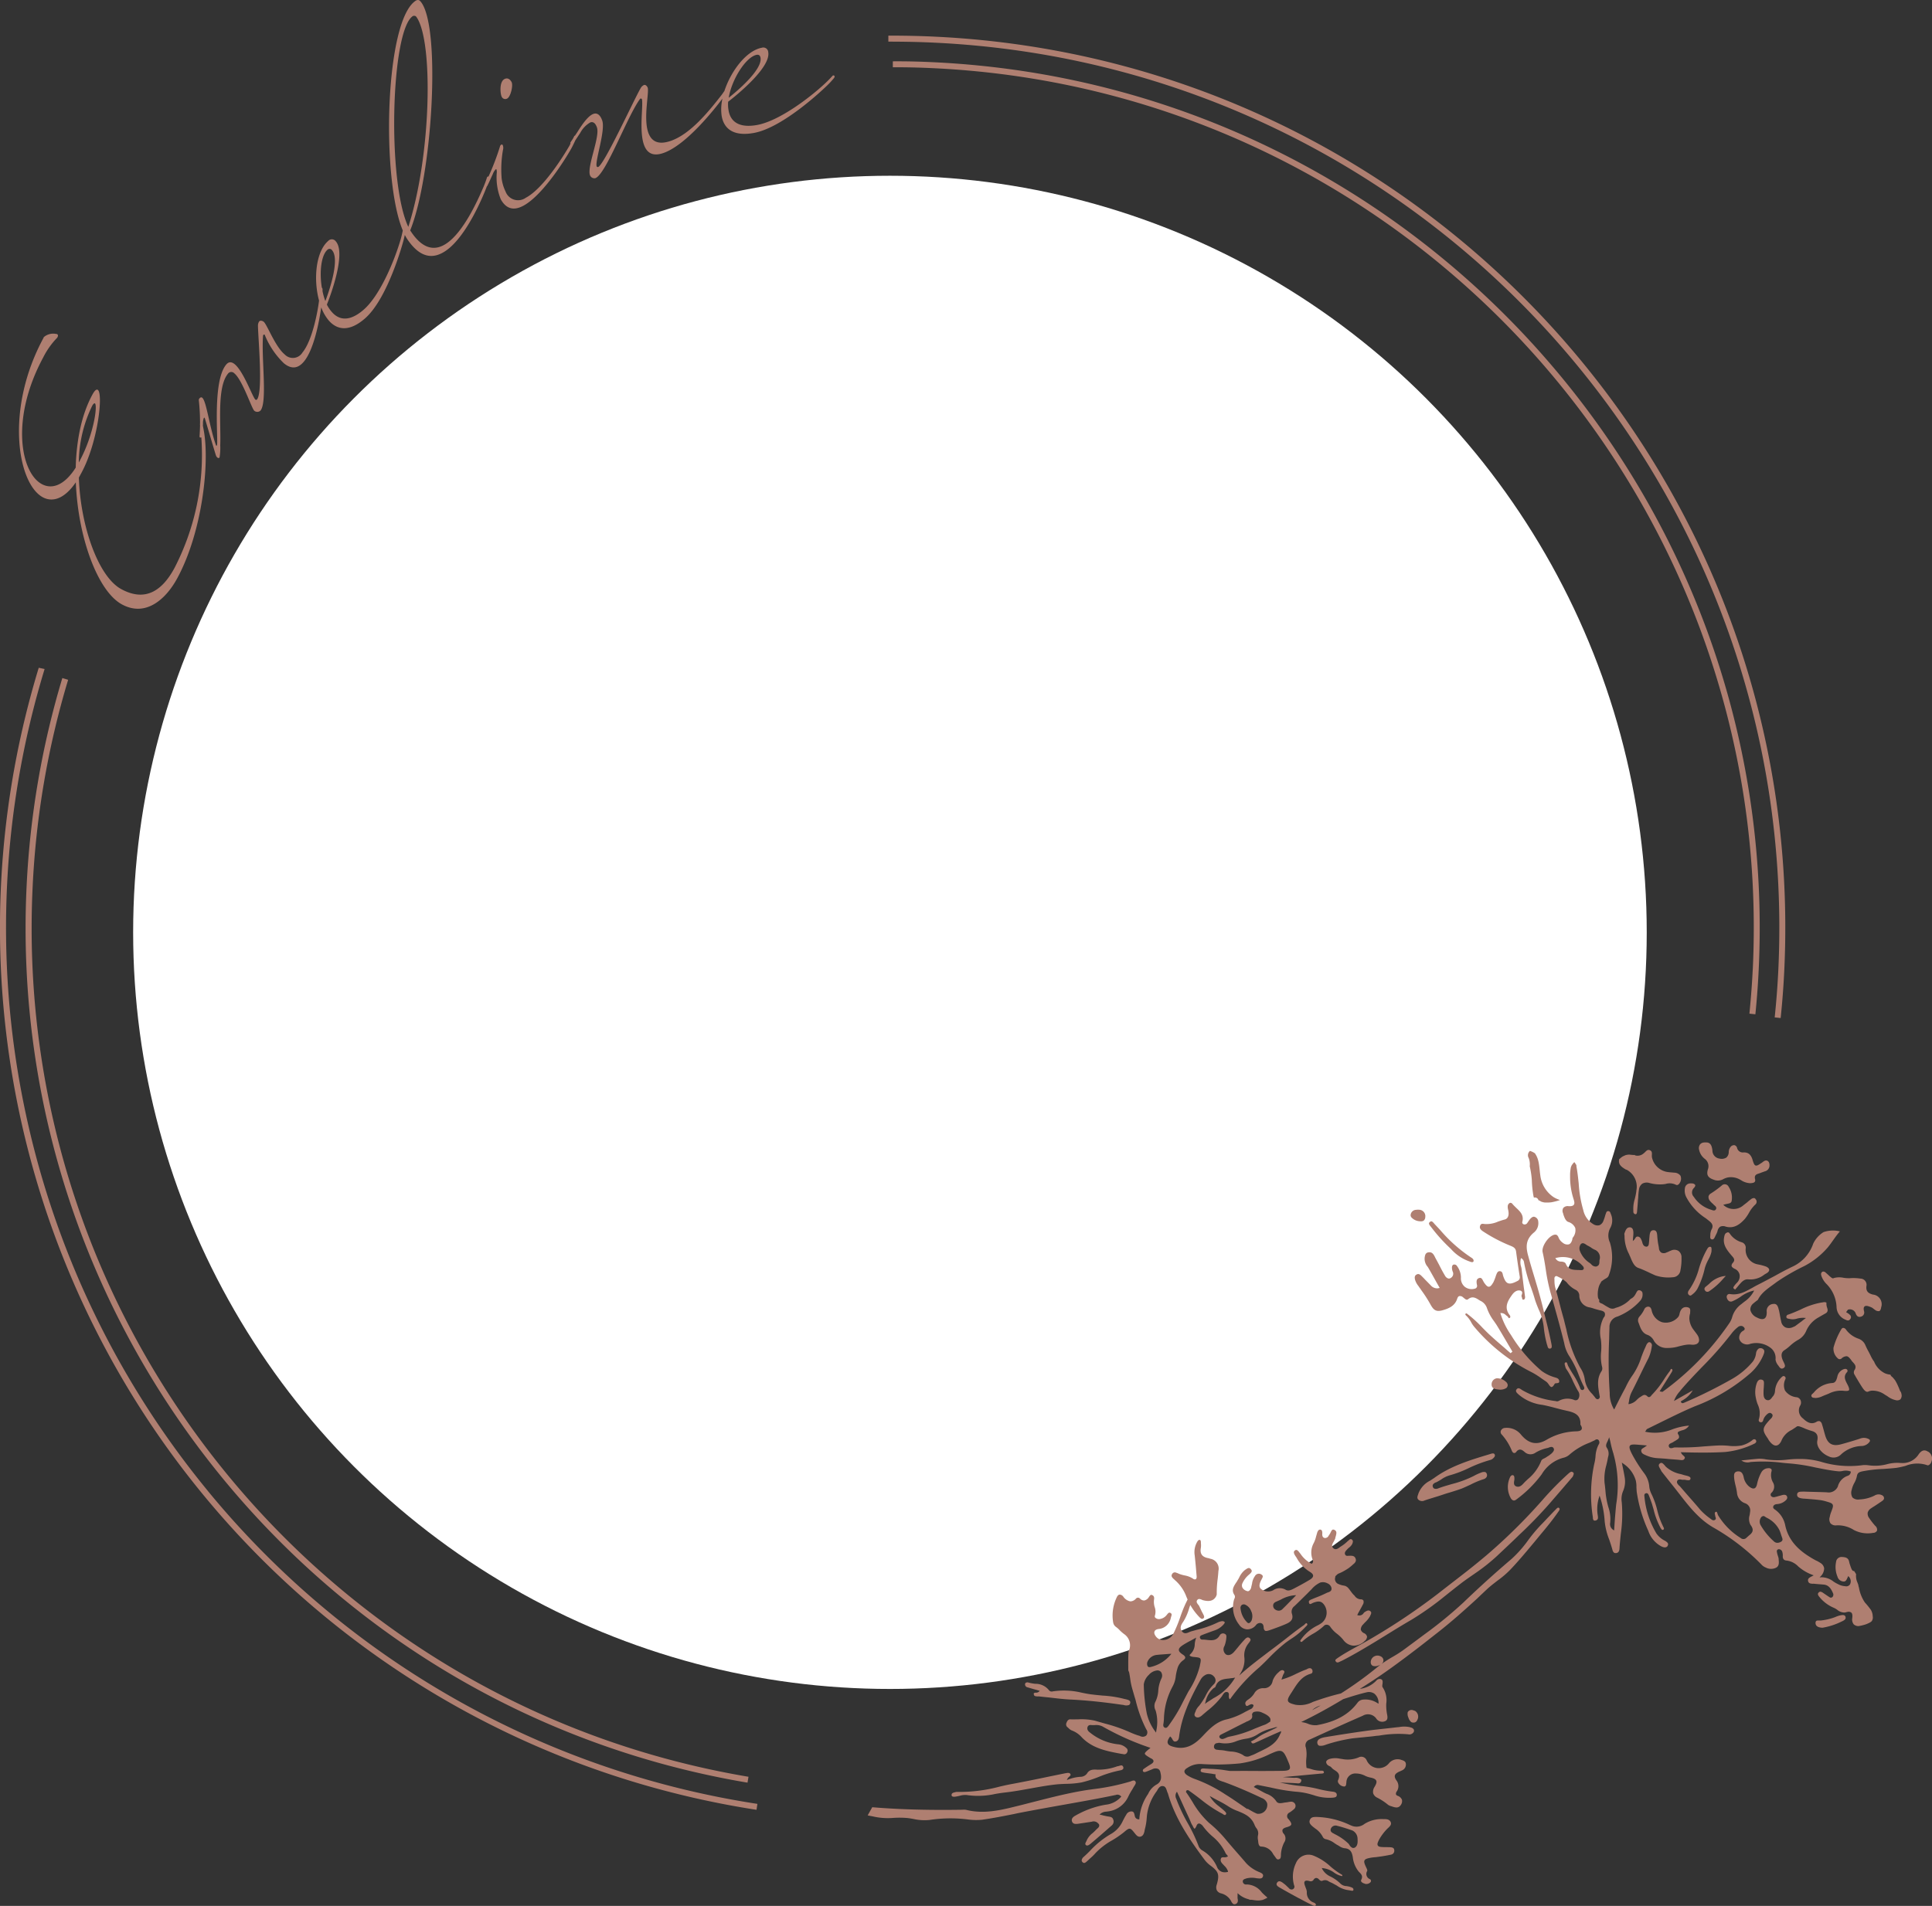
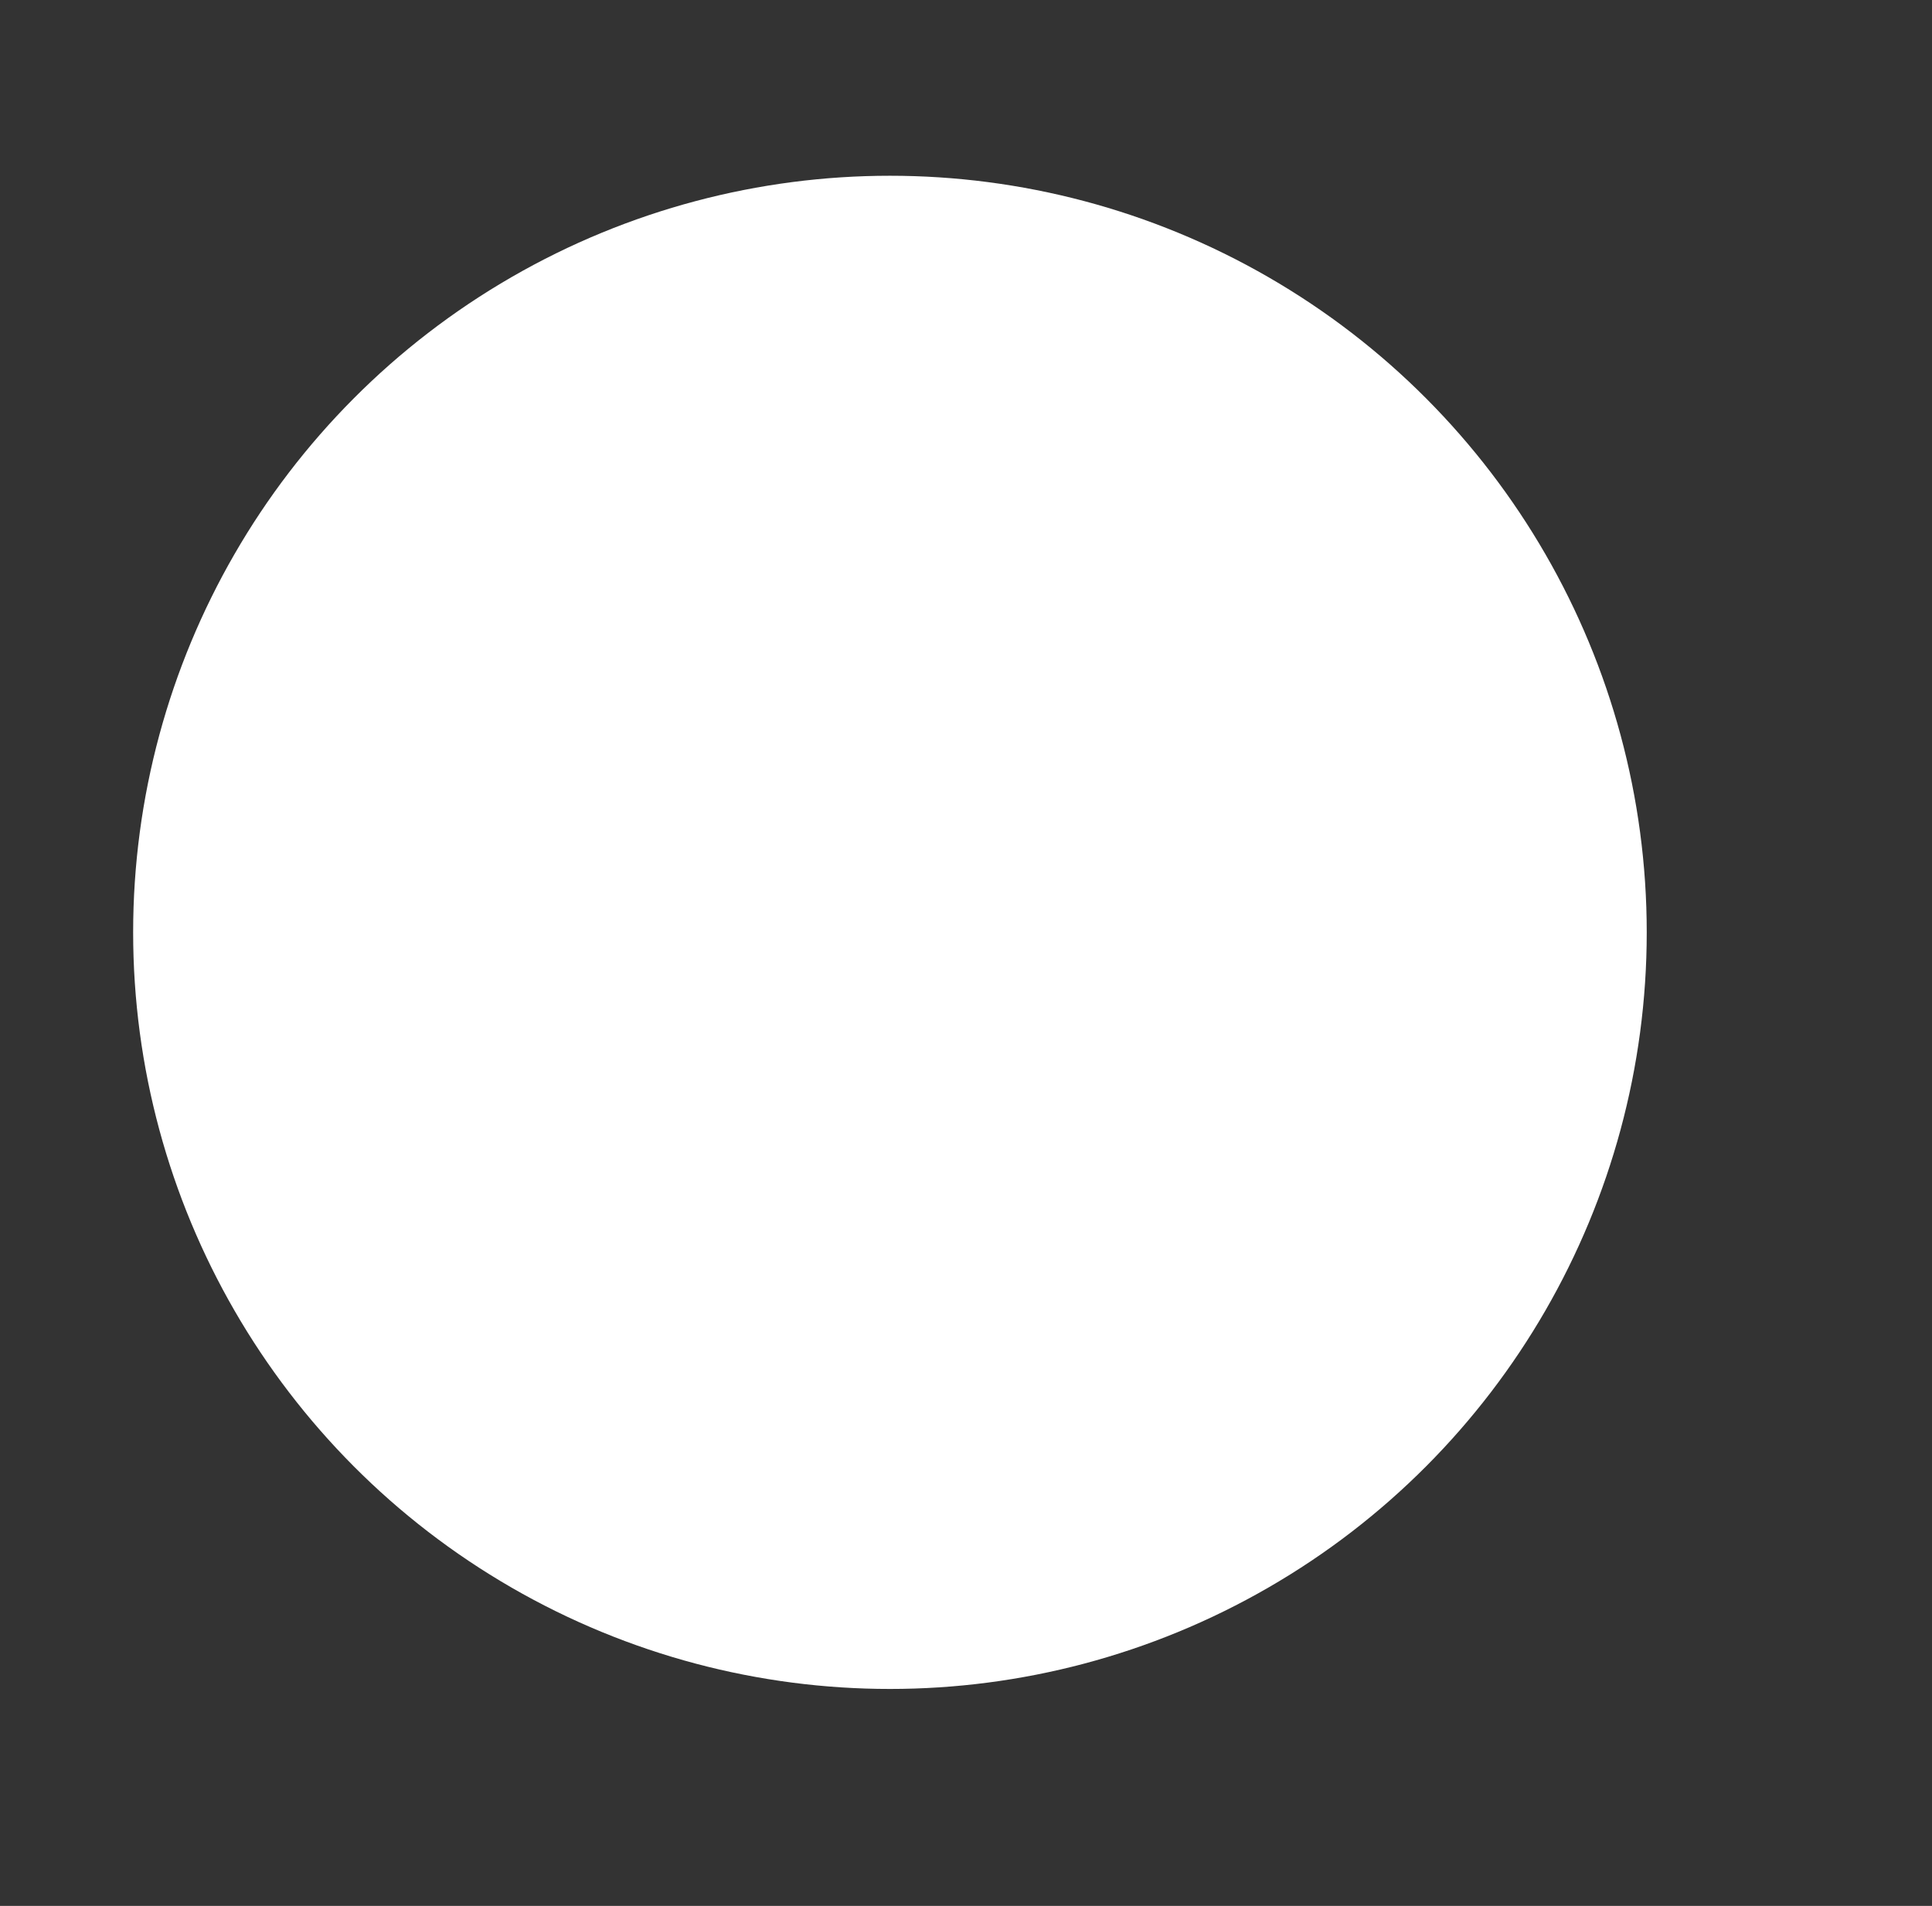
<svg xmlns="http://www.w3.org/2000/svg" width="375.272" height="370.297" viewBox="0 0 375.272 370.297">
  <rect x="0" y="0" width="375.272" height="370.297" fill="#333333" stroke="none" />
  <g id="Groupe_3125" data-name="Groupe 3125" transform="translate(-761.138 -1794.852)">
    <circle id="Ellipse_2" data-name="Ellipse 2" cx="147" cy="147" r="147" transform="translate(787 1829)" fill="#fff" />
-     <path id="Tracé_275" data-name="Tracé 275" d="M358.79,266.091c-.157-.157-.314-.2-.637-.108a1.941,1.941,0,0,0-1.291,1.572l-.017.025c-.132.463-.29,1.067-.952,1.1a5.013,5.013,0,0,0-3.591,1.862c-.058.05-.116.108-.174.165-.215.19-.331.29-.281.53.083.257.29.314.629.331l.116.025a3.48,3.48,0,0,0,1.415-.364c.174-.066.314-.132.488-.207.232-.074.463-.182.72-.281a5.226,5.226,0,0,1,2.772-.563c.662.083,1.034.05,1.15-.1.108-.174.008-.538-.3-1.134l-.091-.165c-.348-.7-.72-1.415.008-2.209a.374.374,0,0,0,.041-.472Zm-2.664-17.748h-.05c-.149.017-.323-.108-.554-.3l-.074-.058c-.157-.132-.281-.273-.439-.405-.124-.116-.257-.232-.381-.339a.65.65,0,0,0-.521-.215.263.263,0,0,0-.165.066c-.24.174-.273.4-.157.778a4.145,4.145,0,0,0,.91,1.489,6.734,6.734,0,0,1,2.035,4.609,2.715,2.715,0,0,0,1.762,2.416c.405.207.654.19.861-.083a.585.585,0,0,0-.041-.869,2.877,2.877,0,0,0-.43-.339c-.074-.033-.149-.091-.215-.124l-.074-.074.356-.48.108-.017a1.192,1.192,0,0,1,1.415.836c.215.53.554.7,1.018.546a.83.83,0,0,0,.579-1.043c-.116-.472-.091-.769.091-.927.24-.215.629-.091.96.017a1.7,1.7,0,0,0,.165.066,1.922,1.922,0,0,1,.637.372l.323.24a1.056,1.056,0,0,0,.786.2c.19-.1.306-.339.364-.745a1.875,1.875,0,0,0-1.613-2.466c-.861-.232-1.382-.6-1.249-1.663a1.205,1.205,0,0,0-1.175-1.44,8.783,8.783,0,0,0-2.1-.074,6.584,6.584,0,0,1-1.216-.091,4.006,4.006,0,0,0-1.9.074Zm12.064,19.941s-.017-.025-.008-.017C368.206,268.308,368.222,268.333,368.189,268.283ZM355.182,282.92a2.047,2.047,0,0,0,2.482-.43,6.247,6.247,0,0,1,3.856-1.572,1.965,1.965,0,0,0,1.638-.844.318.318,0,0,0-.091-.455,2.007,2.007,0,0,0-1.845-.108c-1.324.422-2.5.769-3.591,1.067-1.671.447-2.615-.041-3.111-1.729-.091-.3-.174-.579-.24-.852-.132-.455-.24-.877-.389-1.332a.883.883,0,0,0-.422-.563.789.789,0,0,0-.629.116c-1.043.621-1.886.058-2.639-.662a1.912,1.912,0,0,1-.554-2.466,1.161,1.161,0,0,0,.083-1.084,1.01,1.01,0,0,0-.728-.563,3.071,3.071,0,0,1-2.284-1.3,2.638,2.638,0,0,1,.074-2.217.414.414,0,0,0-.19-.554c-.19-.108-.356-.017-.571.2a4.092,4.092,0,0,0-1.233,2.391c0,.091-.017.157-.025.248a1.826,1.826,0,0,1-.348.993,2.13,2.13,0,0,0-.174.2c-.24.348-.554.753-1.076.579-.6-.182-.629-.935-.629-1.249a9.9,9.9,0,0,1,.05-1.208c0-.2.025-.405.025-.6.017-.488.017-.778-.422-.894-.414-.1-.72.083-.935.587a5.193,5.193,0,0,0-.215,2.929,7.057,7.057,0,0,0,.364,1.282,4.042,4.042,0,0,1,.223,2.912.413.413,0,0,0,.025.356.356.356,0,0,0,.3.2c.257.05.439-.083.521-.405a2.305,2.305,0,0,1,.687-1.084c.215-.207.579-.5.935-.182a.5.5,0,0,1,.207.348,1.017,1.017,0,0,1-.29.579l-.232.232c-.074.083-.157.157-.232.257-1.266,1.415-1.291,1.837-.19,3.4.058.083.091.165.141.248a2.456,2.456,0,0,0,.223.323c.447.579.91.877,1.324.811s.786-.447,1.059-1.158a4.057,4.057,0,0,1,1.928-1.886c.306-.2.629-.405.935-.629.174-.157.571-.041.745.025.281.1.587.223.852.348a13.7,13.7,0,0,0,1.34.472c1.208.331,1.216,1.158,1.067,1.936-.174,1.1.769,2.391,2.217,3Zm8.886-18.327a7.014,7.014,0,0,1-.761-1.307c-.124-.248-.257-.521-.405-.786a12.94,12.94,0,0,1-.6-1.225,2.263,2.263,0,0,0-1.316-1.208,4.991,4.991,0,0,1-2.391-1.721.72.72,0,0,0-.546-.372c-.223-.017-.356.182-.439.331a14.5,14.5,0,0,0-1.473,3.492,2.473,2.473,0,0,0,.943,2.184.548.548,0,0,0,.6-.05,1.45,1.45,0,0,1,1.026-.455c.339.058.563.364.836.7.058.083.091.141.141.223.074.074.157.174.248.273.364.389.745.827.248,1.547a.823.823,0,0,0,.058.861l.3.53c.414.678.827,1.4,1.282,2.069.306.422.654.836,1.059.67a2.211,2.211,0,0,1,.645-.182,4.078,4.078,0,0,1,2.59.778l.116.074a4.359,4.359,0,0,1,.488.306,3.947,3.947,0,0,0,1.481.678,1.038,1.038,0,0,0,.935-.157,1.177,1.177,0,0,0,.207-.993,2.106,2.106,0,0,0-.124-.43.78.78,0,0,1-.165-.24,15.582,15.582,0,0,0-.687-1.572l-.124-.223c0-.008-.05-.083-.066-.116s-.05-.074-.05-.074c-.033-.05-.074-.108-.116-.165-.091-.116-.182-.223-.273-.331-.025-.025-.025-.025-.033-.041-.033-.025-.066-.058-.1-.083,0,0,.017-.008.017-.017-.074-.058-.149-.108-.223-.174a.835.835,0,0,1-.2-.339h-.066a3.662,3.662,0,0,1-.985-.248,4.392,4.392,0,0,1-2.093-2.193Zm-99.306,51a1.389,1.389,0,0,0-.447,1,1.109,1.109,0,0,0,.629.687.989.989,0,0,1,.587.67,1.149,1.149,0,0,1-.48.869,2.993,2.993,0,0,1-2.226.885,2.669,2.669,0,0,1-1.928-1.142,7.547,7.547,0,0,0-1.167-1.134,5.839,5.839,0,0,1-1.349-1.4.828.828,0,0,0-.6-.381.723.723,0,0,0-.662.248,11.121,11.121,0,0,1-2.077,1.5,11.272,11.272,0,0,0-1.961,1.39c-.215.215-.314.232-.43.149-.149-.132-.108-.19.05-.422.033-.033.05-.074.074-.1a8.561,8.561,0,0,1,3.21-2.664,5.734,5.734,0,0,0,.778-.488,2.529,2.529,0,0,0,.91-1.762,2.6,2.6,0,0,0-.629-1.92c-.554-.637-1.175-.455-1.8-.265l-.074.025a2.622,2.622,0,0,0-.314.141c-.141.074-.3.165-.405.141h-.025a.346.346,0,0,1-.165-.24c-.141-.389.149-.53.621-.72l.1-.041c.19-.083.364-.149.554-.232a21.446,21.446,0,0,0,2.06-.885,1.9,1.9,0,0,1,.29-.124c.381-.124.91-.314.7-1.018a1.3,1.3,0,0,0-.745-.761,1.881,1.881,0,0,0-1.407-.149,4.98,4.98,0,0,0-1.6,1.2l-.041.058c-.323.323-.645.645-.96.968-.8.778-1.6,1.589-2.416,2.358a1.338,1.338,0,0,0-.472,1.5c.265.852-.017,1.415-.918,1.853-1.051.48-2.176.877-3.252,1.258l-.223.074c-.439.149-.7.165-.844.083a.855.855,0,0,1-.257-.645c-.033-.538-.232-.8-.654-.852a.987.987,0,0,0-.852.422,2.131,2.131,0,0,1-1.746.811,2.014,2.014,0,0,1-1.539-.943,5.454,5.454,0,0,1-.968-4.824c.017-.066.058-.124.074-.19a.729.729,0,0,0,.033-.678c-.687-.976-.182-1.7.339-2.5a1.613,1.613,0,0,0,.207-.331,6.872,6.872,0,0,0,.364-.629,3.994,3.994,0,0,1,1.034-1.382l.091-.066c.348-.248.6-.422.836-.356a.658.658,0,0,1,.306.223c.331.372.091.629-.306.993l-.083.066a4.763,4.763,0,0,0-1.249,1.638.992.992,0,0,0-.033.836,1.387,1.387,0,0,0,.844.678.46.46,0,0,0,.455-.008,1.131,1.131,0,0,0,.439-.794l.033-.124c.041-.149.074-.323.116-.472a3.2,3.2,0,0,1,.563-1.489.862.862,0,0,1,1.233-.314c.414.232.323.48.091.894l-.05.108c-.472.852-.513,1.465-.108,1.8a2.158,2.158,0,0,0,2.383.265,2.25,2.25,0,0,1,2.416-.091c.554.323,1.142,0,1.63-.248.885-.455,1.944-1.034,2.962-1.638.513-.29.736-.571.745-.844-.017-.281-.24-.53-.712-.8a7.288,7.288,0,0,1-2.482-2.656c-.074-.132-.174-.257-.257-.389-.348-.538-.381-.844-.091-1.059.323-.248.538-.033.827.323a.386.386,0,0,0,.1.124l.182.24a5.824,5.824,0,0,0,2.085,1.87l.066.025.05-.033a.561.561,0,0,0,.157-.712,3.8,3.8,0,0,1,.2-3.293,5.781,5.781,0,0,0,.447-1.249l.232-.811c.166-.414.339-.563.612-.538.306.066.348.306.372.7-.017.041,0,.091-.017.132,0,.3.017.67.422.786l.066.017a.785.785,0,0,0,.745-.43.89.89,0,0,1,.116-.174,3.458,3.458,0,0,0,.265-.455c.116-.248.24-.5.414-.571a.521.521,0,0,1,.405.091c.414.232.348.629.19,1.2a3.28,3.28,0,0,0-.108.455c-.017.041-.05.1-.074.165a.282.282,0,0,0-.058.124,4.279,4.279,0,0,1-.2.381c-.215.356-.455.811-.058,1.175.455.43.918.1,1.291-.182a2.853,2.853,0,0,1,.314-.207,7.324,7.324,0,0,0,1.026-.786,3.769,3.769,0,0,1,.331-.29c.281-.265.455-.4.712-.165.232.232.174.439.017.836a2.126,2.126,0,0,1-.612.7,3.057,3.057,0,0,0-.439.43l-.058.05c-.182.223-.422.5-.265.844.116.314.447.29.662.257a.8.8,0,0,1,.141,0c.563-.025,1.034,0,1.225.53.174.43,0,.72-.339,1.043-.025.017-.066.025-.091.058a6.927,6.927,0,0,1-.7.6c-.017.008-.025.025-.041.033a.182.182,0,0,1,.041-.033s-.025.017-.025.025a.415.415,0,0,0-.066.058.372.372,0,0,0-.074.05c-.141.1-.281.19-.422.281q-.4.248-.819.472c-.141.074-.29.141-.43.207-.058.025-.124.05-.182.074-.017,0-.008,0-.017.008h-.008c-.074.033-.058.025-.017.008a1.364,1.364,0,0,0-.554.4.468.468,0,0,0-.215.3c0,.033.025.066.025.1s-.05.066-.05.108a1.071,1.071,0,0,0,.513,1.1,4.407,4.407,0,0,0,.836.306c.19.041.381.066.571.116.05.017.091.025.141.041.074.058.182.108.257.157.017.017.041.025.066.05h0c.066.066.141.132.207.207.116.132.223.273.331.422a.717.717,0,0,1,.058.083c.108.132.2.273.306.405a3.825,3.825,0,0,0,.5.538,1.508,1.508,0,0,0,1.258.72.547.547,0,0,1,.463.223.938.938,0,0,1-.116.819c-.215.422-.439.819-.678,1.258a6.739,6.739,0,0,0-.339.637l-.074.116.149.041a.975.975,0,0,0,1.1-.414.921.921,0,0,1,.248-.232c.364-.215.7-.422,1.034-.165.306.223.207.5,0,.894l-.025.083a4.981,4.981,0,0,1-.869,1.109,6.053,6.053,0,0,0-.5.53Zm-21.711-2.507a2.194,2.194,0,0,0-1.117-1.307.7.7,0,0,0-.736.025.731.731,0,0,0-.232.736,4.4,4.4,0,0,0,1.2,2.565.62.62,0,0,0,.306.223.454.454,0,0,0,.108,0c.215-.033.339-.223.455-.4l.041-.058a2.29,2.29,0,0,0-.017-1.8Zm8.729-3.186-.281.017a6.545,6.545,0,0,0-2.7.836c-.24.116-.5.223-.745.339-.331.132-.8.323-.761.91a.923.923,0,0,0,.563.778.6.6,0,0,0,.207.083,1.014,1.014,0,0,0,1.067-.29c.571-.554,1.117-1.109,1.7-1.721.248-.223.48-.48.745-.753l.19-.2Zm40.833-40.278a.767.767,0,0,0,.24-.5.847.847,0,0,0-.314-.645,2.454,2.454,0,0,0-1.688-.712.24.24,0,0,0-.132,0,1.166,1.166,0,0,0-.993,1.125c-.033.811.587.985,1.266,1.043a2.232,2.232,0,0,0,1.63-.306ZM278.9,288a9.726,9.726,0,0,0,1.034-.579,5.539,5.539,0,0,1,1.58-.786,22.231,22.231,0,0,0,3.905-1.489,25.859,25.859,0,0,1,4.121-1.539,1.242,1.242,0,0,0,.513-.323c.314-.29.389-.521.248-.753-.091-.165-.232-.19-.422-.165a1.287,1.287,0,0,0-.265.058l-.53.165c-3.608,1.084-7.347,2.234-10.492,4.526-.248.165-.513.339-.77.513a4.658,4.658,0,0,0-2.325,2.548,1.256,1.256,0,0,1-.074.232c-.108.331-.215.637.066.927a1.1,1.1,0,0,0,1.249.149c.852-.281,1.7-.538,2.557-.8l1.109-.364c.364-.124.72-.24,1.084-.339.811-.248,1.638-.5,2.449-.8.571-.24,1.134-.5,1.7-.761a15.64,15.64,0,0,1,2.565-1.067.992.992,0,0,0,.563-.439.73.73,0,0,0-.248-.927,1.345,1.345,0,0,0-.836.1,9.2,9.2,0,0,0-1.423.654,21.181,21.181,0,0,1-4.319,1.589c-.852.256-1.754.5-2.6.827a1.046,1.046,0,0,1-.728.041.486.486,0,0,1-.29-.331c-.108-.248-.074-.612.579-.885Zm51.117-27.462s0-.124.008-.182-.017-.182-.017-.2c-.017-.108-.041-.215-.066-.323-.017-.025-.083-.207-.1-.24s-.108-.19-.124-.223c-.248-.372-.538-.72-.8-1.084a3.9,3.9,0,0,1-.778-2.019.933.933,0,0,1,0-.215,3.041,3.041,0,0,1,.149-.918v-.2c.041-.5.074-.877-.571-.985-.728-.116-1.233.265-1.473,1.2l-.025.116a1.3,1.3,0,0,1-.381.728,3.156,3.156,0,0,1-3.02.869,3.056,3.056,0,0,1-2.011-2.317c-.108-.405-.248-.654-.6-.7a.831.831,0,0,0-.819.5,5.443,5.443,0,0,1-.952,1.431,1.1,1.1,0,0,0-.19,1.142c.041.108.074.19.116.3.331.91.645,1.8,1.713,2.135a2.33,2.33,0,0,1,1.191,1.142,2.84,2.84,0,0,0,2.631,1.374,7.43,7.43,0,0,0,2.226-.323c.43-.108.861-.215,1.3-.281a4.166,4.166,0,0,1,1.158-.033,1.936,1.936,0,0,0,1.009-.149.12.12,0,0,0,.025-.017c.058-.041.108-.091.165-.132a.359.359,0,0,0,.058-.05c.05-.066.1-.141.149-.2-.182.248-.033.017,0-.066a.366.366,0,0,1,.017-.083Zm-13.57-16.846.066.174a4.308,4.308,0,0,1,.232.521c.339.8.687,1.638,1.465,1.928.678.232,1.357.554,1.994.844.405.207.869.405,1.291.6a7.888,7.888,0,0,0,3.4.372,1.535,1.535,0,0,0,1.514-1.4,10.989,10.989,0,0,0,.2-2.441A1.492,1.492,0,0,0,326,243a1.524,1.524,0,0,0-1.473-.033,2.759,2.759,0,0,0-.4.174,3.768,3.768,0,0,1-.422.174,1.13,1.13,0,0,1-1.018.033,1.148,1.148,0,0,1-.463-.894c-.033-.24-.074-.48-.132-.736a14.728,14.728,0,0,1-.19-1.622c-.041-.554-.116-1.076-.67-1.1-.587-.025-.753.381-.827,1.084l-.05.546c-.017.331-.05.7-.091,1.034-.058.364-.248.571-.546.521a.7.7,0,0,1-.521-.323,1.5,1.5,0,0,1-.207-.53c-.041-.132-.083-.24-.116-.339-.174-.4-.331-.712-.736-.761-.273-.025-.364.1-.53.339a1.282,1.282,0,0,1-.265.356l-.19.182.025-.29c0-.116.017-.223.017-.339.033-.248.058-.521.066-.769.033-.852-.182-1.249-.7-1.282l-.157.025c-.48.066-.7.645-.877,1.158a.568.568,0,0,0,0,.29,1.927,1.927,0,0,1,.017.24,7.5,7.5,0,0,0,.918,3.566ZM13.221,132.05l-1.117-.339a168.108,168.108,0,0,0-6.942,40.452C1.067,257.3,61.269,332.184,145.193,346.325l.19-1.142C62.047,331.142,2.266,256.782,6.337,172.229a166.52,166.52,0,0,1,6.892-40.171ZM295.41,244.388l.124.074a1.1,1.1,0,0,1,.5.836,29.452,29.452,0,0,0,1.357,4.849c.273.786.546,1.589.77,2.383.2.621.455,1.249.7,1.837a11.076,11.076,0,0,1,.993,3.442,20.3,20.3,0,0,0,.637,3.434l.033.066c.116.455.2.728.521.678h.05c.389-.058.339-.43.248-.91-.372-1.911-.852-3.847-1.324-5.693-.157-.6-.29-1.233-.447-1.829-.48-1.911-1.051-3.839-1.605-5.676-.389-1.282-.778-2.582-1.125-3.872-.513-1.8-.5-3.277,1.15-4.609a2.327,2.327,0,0,0,.794-2.06.993.993,0,0,0-.6-.894c-.364-.19-.645.025-.952.339a4.488,4.488,0,0,0-.389.521c-.074.124-.165.248-.257.372a.616.616,0,0,1-.645.165.394.394,0,0,1-.248-.5c.323-1.274-.4-1.953-1.175-2.681-.257-.257-.521-.5-.736-.761a.482.482,0,0,0-.455-.223H293.3a.742.742,0,0,0-.439.629,2.087,2.087,0,0,0,.091.769l.05.331c.116.811-.174,1.39-.761,1.514-.43.108-.836.256-1.241.389a5.529,5.529,0,0,1-2.408.488,1.01,1.01,0,0,1-.223-.008c-.439-.074-.72-.074-.852.281-.232.521.124.877.571,1.167a30.333,30.333,0,0,0,5.362,2.8c.521.215.96.439,1.034,1.142.232,1.729.463,3.3.7,4.782a.77.77,0,0,1-.488.918c-.869.463-1.39.563-1.812.405-.405-.19-.67-.637-.96-1.556l-.017-.108c-.083-.389-.207-.662-.612-.67-.356.008-.5.273-.645.654a3.942,3.942,0,0,0-.174.5,9.387,9.387,0,0,1-.405,1c-.323.538-.563.861-.877.869-.29.017-.579-.3-.943-.819-.058-.1-.124-.223-.182-.331-.215-.422-.364-.662-.786-.53-.554.19-.521.7-.405,1.332a.554.554,0,0,1-.43.728,2.177,2.177,0,0,1-1.928-.364,2.126,2.126,0,0,1-.753-1.787,3.767,3.767,0,0,0-.753-2.234.6.6,0,0,0-.753-.265c-.182.116-.257.331-.232.687a2.066,2.066,0,0,0,.132.621.942.942,0,0,1-.331,1.233.629.629,0,0,1-.538.124,1.14,1.14,0,0,1-.637-.571c-.422-.7-.786-1.4-1.142-2.11-.182-.331-.339-.645-.521-.968-.058-.108-.124-.232-.182-.331-.3-.629-.579-1.208-1.324-1.1l-.149.025a.719.719,0,0,0-.472.405,2.313,2.313,0,0,0,.091,1.862,1.928,1.928,0,0,0,.265.414,2.045,2.045,0,0,1,.223.323c.6,1.026,1.175,2.085,1.779,3.152l.422.745-.157.017a.325.325,0,0,0-.108.041,1.641,1.641,0,0,1-1.489-.579c-.372-.372-.7-.72-1.076-1.092-.215-.24-.447-.472-.678-.7-.364-.372-.654-.488-.96-.306-.356.165-.463.488-.314,1.051a3.552,3.552,0,0,0,.637,1.175c.058.083.116.165.174.265.165.2.306.422.447.629a25.334,25.334,0,0,1,1.713,2.673c.579,1.059,1.043,1.5,2.267,1.183,1.241-.339,2.466-.827,2.929-2.234.108-.331.24-.5.439-.554h.066a.862.862,0,0,1,.67.273l.1.074c.331.29.579.472.844.281.77-.645,1.423-.323,2.069.1.1.058.2.124.3.182a2.409,2.409,0,0,1,1.266,1.332,9.372,9.372,0,0,0,1.382,2.606c.223.323.455.645.654.976.678,1.109,1.332,2.234,1.978,3.326.306.538.621,1.043.927,1.58l.05.058-.356.314-.074-.058c-.389-.339-.77-.67-1.15-1.009-.869-.745-1.762-1.506-2.615-2.292-.563-.5-1.084-1.043-1.613-1.572a23.954,23.954,0,0,0-2.73-2.524c-.05-.033-.1-.074-.149-.108-.132-.116-.207-.174-.273-.165a.246.246,0,0,0-.124.041.176.176,0,0,0-.066.141.287.287,0,0,0,.1.19,5.014,5.014,0,0,1,1.018,1.324,5.128,5.128,0,0,0,.629.935,35.371,35.371,0,0,0,11.145,8.8,15.1,15.1,0,0,1,1.92,1.216c.3.2.621.422.943.645a2.321,2.321,0,0,1,.439.513c.165.24.364.5.538.5.132,0,.339-.116.621-.629a.191.191,0,0,1,.165-.091l.2-.025c.372-.033.563-.083.513-.439-.05-.463-.439-.579-.861-.7a8.077,8.077,0,0,1-2.573-1.258,28.784,28.784,0,0,1-5.924-6.959,15.038,15.038,0,0,1-2.035-4.145l-.025-.149.132.025a1.222,1.222,0,0,1,.927.405l.223.165a.664.664,0,0,1,.215.24c.058.083.116.182.182.174.05.017.108-.033.141-.066.207-.141.05-.43-.058-.571-1.158-1.522-.215-2.871.463-3.839.5-.72,1.059-1,1.605-.885a.48.48,0,0,1,.339.215c.116.165.05.348,0,.554a.553.553,0,0,0-.05.43.8.8,0,0,1,.091.281c.058.24.091.323.281.29h.017c.265-.066.281-.4.281-.513l-.074-.546c-.041-.414-.1-.827-.165-1.249-.141-1.134-.29-2.3-.414-3.442a3.4,3.4,0,0,0-.116-.645,2.819,2.819,0,0,1-.066-1.531l.05-.124Zm-87.7,100.754c.215-.215.29-.281.19-.5a.417.417,0,0,0-.248-.19,1.4,1.4,0,0,0-.6.033h-.066c-1.167.24-2.308.472-3.483.712-2.226.472-4.534.935-6.818,1.365-.844.149-1.7.339-2.54.538a30.177,30.177,0,0,1-8.158,1.026,1.409,1.409,0,0,0-.43.041l-.025.017c-.422.083-.7.19-.7.513a.382.382,0,0,0,.083.273.905.905,0,0,0,.6.074h.074c.265-.041.554-.1.852-.174a3.635,3.635,0,0,1,1.39-.132,15.145,15.145,0,0,0,5.5-.223c.654-.116,1.324-.215,1.986-.29,1.564-.174,3.169-.472,4.708-.745,1.82-.331,3.682-.678,5.568-.852.538-.033,1.076-.058,1.58-.074a18.05,18.05,0,0,0,2.9-.273,23.883,23.883,0,0,0,3.467-1.125,22.258,22.258,0,0,1,3.947-1.2c.364-.058.571-.157.662-.314a.32.32,0,0,0,.025-.331.384.384,0,0,0-.2-.29c-.149-.116-.43,0-.662.066l-.314.066a10.783,10.783,0,0,1-3.74.654h-.05c-.852-.05-1.605-.083-2.1.786a1.616,1.616,0,0,1-1.3.6,7.974,7.974,0,0,0-2.333.53l-.257.091.116-.24a1.534,1.534,0,0,1,.381-.439Zm137.7-156.6c-.149,3.078-.389,6.139-.7,9.1l1.158.124c.314-2.979.554-6.057.7-9.168C351.161,93.12,277.2,11.695,181.7,7.1c-2.871-.141-5.866-.207-9.151-.207V8.062c3.268,0,6.239.066,9.1.207,94.863,4.567,168.32,85.439,163.761,180.285Zm-8.688,61.5a.161.161,0,0,0-.017.182c0,.066.116.19.331.29l.132-.149c.19-.232.381-.439.554-.662l.132-.157c.455-.513.976-1.125,1.812-1a4.353,4.353,0,0,0,3.037-.935c.141-.091.29-.174.455-.265.323-.207.513-.439.48-.678-.008-.223-.24-.455-.629-.621-.306-.116-.629-.2-.96-.29-.182-.041-.372-.074-.554-.116a2.853,2.853,0,0,1-2.416-3.1,1.093,1.093,0,0,0-.778-1.208,4.279,4.279,0,0,1-2.1-1.39.532.532,0,0,0-.108-.141c-.174-.265-.281-.43-.53-.389a.174.174,0,0,0-.108.041c-.405.124-.488.5-.563.91-.3,1.489.6,2.548,1.456,3.558l.108.124c.323.372.621.736.124,1.291a.8.8,0,0,0-.248.6c.058.19.232.364.571.538a1.6,1.6,0,0,1,1,1.191,1.8,1.8,0,0,1-.6,1.605,4.3,4.3,0,0,0-.6.778Zm-4.89-5.353a5.263,5.263,0,0,0,.587-1.473c.066-.629.017-.96-.141-.985a.494.494,0,0,0-.182-.017c-.2.025-.356.182-.513.455s-.3.554-.439.819l-.033.074a18.944,18.944,0,0,0-1.1,2.838,13.312,13.312,0,0,1-1.978,4.278.805.805,0,0,0-.165.579.562.562,0,0,0,.281.381c.2.124.339.017.579-.174a1.677,1.677,0,0,1,.157-.132,3.352,3.352,0,0,0,.935-1.208,16.172,16.172,0,0,0,1.324-3.781,8.083,8.083,0,0,1,.7-1.663ZM213.405,354.309c.281.472-.058.761-.3.968a1.811,1.811,0,0,1-.19.174c-.207.24-.447.447-.67.662a3.683,3.683,0,0,0-1.158,1.415,1.24,1.24,0,0,1-.124.265c-.149.281-.232.488-.05.654.223.174.472.108.894-.232,1.448-1.216,2.912-2.5,4.17-3.607a.994.994,0,0,0,.248-1.125c-.141-.405-.405-.5-.877-.571-.348-.05-.678-.124-1.043-.207a4.65,4.65,0,0,0-.538-.132l-.19-.05.157-.141a1.925,1.925,0,0,1,1.084-.422,1.628,1.628,0,0,0,.281-.033,4.99,4.99,0,0,0,4-2.78,11.734,11.734,0,0,1,.8-1.448c.132-.215.232-.414.364-.629.041-.058.074-.116.116-.174.215-.356.323-.571.141-.827-.182-.24-.43-.174-.786-.041-.058.033-.108.041-.157.066a42.875,42.875,0,0,1-7.19,1.489c-.48.074-.976.132-1.456.207-3.409.546-6.8,1.415-10.07,2.251-1.158.29-2.358.612-3.541.894-2.937.728-6.239,1.531-9.606.687a2.646,2.646,0,0,0-.769-.033c-6.412.1-12.146-.041-17.525-.488l-.885,1.58c.124.041.257.05.364.083.356.058.7.132,1.043.207a12.916,12.916,0,0,0,3.616.2,17.717,17.717,0,0,1,2.565.017c.472.041.927.124,1.365.207a9.685,9.685,0,0,0,3.095.174,26.712,26.712,0,0,1,7.016-.141l.24.025a11.955,11.955,0,0,0,2.871.083c2.118-.3,4.261-.72,6.33-1.134.761-.174,1.539-.314,2.308-.463,2.424-.455,4.89-.9,7.281-1.324,3.268-.587,6.619-1.167,9.912-1.862a.933.933,0,0,0,.149-.025.912.912,0,0,1,1.034.232l.074.066-.066.074a4.59,4.59,0,0,1-3,1.514,17.778,17.778,0,0,0-5.883,2.135c-.6.339-.769.7-.621,1.134.19.463.571.5,1.134.439.811-.116,1.754-.265,2.689-.405a1.162,1.162,0,0,1,1.324.422ZM40.36,289.631A172.329,172.329,0,0,1,8.629,130.056l.025-.1-1.134-.24A173.368,173.368,0,0,0,146.939,351.6l.174-1.15A171.806,171.806,0,0,1,40.352,289.631ZM343.3,225.506c-.405-.165-.678.058-1,.306a.878.878,0,0,1-.223.149c-.488.339-.811.546-1.092.455-.24-.1-.372-.422-.554-1.034-.314-1.092-.844-1.531-1.762-1.506a1.146,1.146,0,0,1-1.274-.91.724.724,0,0,0-.5-.5.882.882,0,0,0-.786.381,1.65,1.65,0,0,0-.323.985,1.431,1.431,0,0,1-.472,1.051,1.744,1.744,0,0,1-1.332.19,1.573,1.573,0,0,1-1.365-1.564c-.116-.993-.389-1.6-1.274-1.572a1.75,1.75,0,0,0-.422.017,1.052,1.052,0,0,0-.687.339,1.228,1.228,0,0,0-.2,1.084,2.972,2.972,0,0,0,1.059,1.721,1.777,1.777,0,0,1,.637,2.093c-.306,1.076.017,1.605,1.158,1.994a2.117,2.117,0,0,0,1.771-.083,3.2,3.2,0,0,1,1.125-.389,3.563,3.563,0,0,1,2.209.455l.165.091a3.55,3.55,0,0,0,1.787.6c.463-.025.745-.083.894-.265a.6.6,0,0,0,.058-.521c-.174-.736.2-.927.687-1.084a5.265,5.265,0,0,0,.612-.223c.19-.058.364-.124.554-.2a1.173,1.173,0,0,0,.952-1.1c.017-.513-.124-.811-.405-.968Zm-11.369,25.377a13.721,13.721,0,0,0,2.846-2.54c.157-.157.29-.314.447-.463a3.927,3.927,0,0,0-.554.058,5.207,5.207,0,0,0-2.7,1.489c-.2.165-.414.356-.621.513s-.405.439-.182.736a.538.538,0,0,0,.761.2ZM8.464,65.509a2.78,2.78,0,0,1,2.284-.678c.174.033.248.008.348.066.2.108.19.356.083.554a.727.727,0,0,1-.207.273,15.387,15.387,0,0,0-2.59,3.707C1.993,81.3,4.012,91.8,8.108,94.022c1.969,1.076,4.385.281,6.594-3.194.132-5.171,1.084-10.219,3.252-14.207.43-.786.761-1.051,1.009-.918,1.134.612.074,10.2-3.169,16.176l-.48.885c.306,9.432,3.781,19.254,8.224,21.662,4.584,2.5,7.877.447,10.318-4.038A47.856,47.856,0,0,0,39.1,84.945c-.116.05-.215.066-.273.017-.083-.074-.066-.273-.066-.273.05-.8.083-1.506.091-2.151l-.017-.124a.135.135,0,0,1,.017-.1,40.885,40.885,0,0,0-.232-4.518.484.484,0,0,1,.116-.414c.182-.215.372-.273.546-.132.819.678,1.382,5.651,2.681,9.275.041.033.083.074.124.025l.033-.041c.364-.356-.985-12.312,1.8-15.688.538-.654,1.1-.546,1.671-.083,1.729,1.431,3.492,6.446,4.013,6.876a.232.232,0,0,0,.314-.033c1.183-1.431.232-11.749.182-14.339a1.478,1.478,0,0,1,.24-.819c.215-.256.67-.108.885.074.654.538,2.217,4.816,4.079,6.346a2.178,2.178,0,0,0,3.434-.372c2.035-2.466,3.053-8.531,3.227-10.111-1.117-4.121-.637-9.466,1.771-11.567a.951.951,0,0,1,1.506.1c2.027,2.325-1.134,10.748-1.754,12.254a6.3,6.3,0,0,0,.976,1.456c1.365,1.564,3.409,1.944,6.164-.455,3.3-2.879,6.09-9.854,7.182-13.636.174-.6.306-1.167.422-1.762C74.028,34.713,74.756,4.182,80.68.152a.83.83,0,0,1,.563-.174c.2,0,.439.248.662.571,3.732,5.477,2.035,33.6-2.234,44.192l.248.372c2.375,3.483,4.741,3.566,6.826,2.143,3.252-2.209,5.949-8.125,7.1-10.814a20.148,20.148,0,0,0,.745-2,.237.237,0,0,1,.29-.165,49.074,49.074,0,0,0,2.242-5.883.484.484,0,0,1,.273-.331c.1-.05.2.017.256.116a1.433,1.433,0,0,1,.041.927,21.787,21.787,0,0,0-.257,5.535,8.138,8.138,0,0,0,.753,2.524,2.589,2.589,0,0,0,3.947,1.225c3.425-1.8,7.43-8.3,8.423-10.028.1-.174.174-.348.265-.521-.008-.017-.033-.017-.041-.033-.033-.108.083-.265.083-.265l.43-.645c.066-.149.157-.29.223-.439a.2.2,0,0,1,.124-.124h.033l.48-.72c.769-1.216,2-3.136,3.119-3.517.637-.223,1.282.091,1.7,1.307.662,1.911-1.431,7.869-1.084,8.878a.241.241,0,0,0,.281.141c1.167-.405,6.975-13.123,8.282-15.357a1.443,1.443,0,0,1,.629-.579c.323-.108.629.256.72.521.314.9-.869,5.891.108,8.7.554,1.589,1.771,2.532,4.369,1.638,3.823-1.324,7.356-5.7,9.78-8.8.24-.3.43-.6.645-.9,1.283-3.914,4.286-7.852,7.273-8.4a.954.954,0,0,1,1.241.861c.546,3.037-6.487,8.646-7.786,9.623a6.4,6.4,0,0,0,.091,1.754c.372,2.044,1.928,3.417,5.519,2.772,4.311-.778,10.276-5.337,13.156-8.026.538-.5,1.018-.985,1.5-1.522a.189.189,0,0,1,.157-.083.226.226,0,0,1,.257.182.509.509,0,0,1-.157.372,15.317,15.317,0,0,1-1.191,1.3c-.629.629-8.6,8.291-14.347,9.325-3.98.72-5.8-.836-6.239-3.268a9.1,9.1,0,0,1,.149-3.409c-1.448,1.92-6.975,9.011-11.476,10.574-2.176.753-3.252-.116-3.79-1.655-.935-2.706-.108-7.513-.372-8.787-.074-.215-.339-.116-.339-.116-2.548,3.442-6.652,14.736-8.721,15.448A.921.921,0,0,1,114.587,34c-.587-1.7,1.986-7.463,1.357-9.267-.331-.952-.811-1.142-1.291-.976a5.1,5.1,0,0,0-1.961,2.052c-.314.463-.629.952-.952,1.44-.124.281-.314.687-.579,1.208-.455.943-5.378,9.308-9.548,11.509-1.688.894-3.227.745-4.344-1.266a11.3,11.3,0,0,1-.769-5.312,2.8,2.8,0,0,0-.058-.472.119.119,0,0,0-.149-.05,2.547,2.547,0,0,0-.579.943c-.364.761-.7,1.572-1.109,2.358h-.041c-.041.1-.066.19-.108.3-.546,1.39-3.765,9.432-7.894,12.246-2.325,1.58-4.857,1.539-7.422-2.217a8.05,8.05,0,0,1-.513-.885c-.05.248-.116.53-.2.869-.215.861-3.136,11.526-7.538,15.365-3.045,2.656-5.411,2.259-7.033.4a8.434,8.434,0,0,1-1.465-2.565c-.389,2.73-1.4,8.167-3.351,10.525-1.034,1.258-2.317,1.655-3.914.339A15.979,15.979,0,0,1,51.406,65c-.132-.108-.306.108-.306.108-.389,4.261.885,12.957-.513,14.645a.907.907,0,0,1-1.191.033c-.521-.43-2.284-5.966-3.889-7.281a.792.792,0,0,0-1.233.074c-2.176,2.639-1.332,9.821-1.5,13.909a11.542,11.542,0,0,1-.132,2.366.218.218,0,0,1-.232.1c-.083.008-.124-.025-.207-.1a.876.876,0,0,1-.281-.455c-.1-.232-2.06-6.942-2.168-7.248a.125.125,0,0,0-.157.017,2.664,2.664,0,0,0-.174,1.092c0,.141-.008.281-.017.422l.182.993c1.142,6.247-.273,19.668-5.188,28.695-2.093,3.847-5.99,7.6-10.723,5.031s-8.547-13.081-8.953-23.722c-2.193,3.219-4.509,3.938-6.429,2.9C3.367,93.89.951,79.41,8.488,65.543ZM141.536,18.968c1.6-1.258,6.6-5.469,6.181-7.794-.083-.439-.339-.621-.728-.554C144.945,10.991,142.173,15.252,141.536,18.968ZM79.307,44.046c4.427-13.752,4.907-35.885,1.622-40.709-.157-.232-.265-.29-.472-.29a.414.414,0,0,0-.3.066c-4.22,2.879-5.006,32.145-.852,40.94ZM62.51,55.878h.017a.474.474,0,0,1,.116.389v.273a12.688,12.688,0,0,0,.546,1.928c.728-1.9,2.863-8.084,1.316-9.863a.577.577,0,0,0-.91-.1c-1.208,1.051-1.589,4.319-1.084,7.364Zm-47.2,33.94.108-.2c2.764-5.08,3.591-10.955,3-11.278-.1-.05-.306.091-.521.488a25.631,25.631,0,0,0-2.59,10.988ZM262.28,366.588l-.124-.041c-.215-.058-.389-.083-.6-.124a1.771,1.771,0,0,1-1.208-.5,7.618,7.618,0,0,0-1.969-1.382l-.041-.017a3.38,3.38,0,0,1-1.522-1.44l-.083-.182.2.033a4.561,4.561,0,0,1,2.168.844,4.082,4.082,0,0,0,1.605.712c.025-.083.058-.19-.041-.265a15.119,15.119,0,0,1-2.209-1.589,10.777,10.777,0,0,0-3.4-2.16l-.124-.041a2.633,2.633,0,0,0-3.219,1.539,6.07,6.07,0,0,0-.348,4.3.562.562,0,0,1-.215.745.63.63,0,0,1-.745-.141,5.236,5.236,0,0,0-.381-.364,4.848,4.848,0,0,0-.7-.612l-.058-.041a1.859,1.859,0,0,0-.612-.356.494.494,0,0,0-.571.223.455.455,0,0,0-.116.405c.041.257.4.455.67.629h.025c1.158.678,2.375,1.34,3.525,1.969l.323.157c.877.48,1.63.877,2.4,1.233.339.165.554.223.662,0a.162.162,0,0,0,0-.182c-.05-.149-.248-.257-.414-.323a2,2,0,0,1-1.324-2.027,1.931,1.931,0,0,0-.182-.736c-.025-.074-.05-.149-.074-.207l-.066-.174c-.141-.405-.265-.77-.066-.985.165-.165.463-.165.952-.025l.041.008a.648.648,0,0,0,.7-.265.684.684,0,0,1,.488-.364.749.749,0,0,1,.579.3c.248.257.48.339.67.24a1.174,1.174,0,0,1,1.241.149c.108.05.2.108.323.157.405.165.794.414,1.2.621a5.058,5.058,0,0,0,2.441.927c.083.025.2.033.281.058.356.058.463.066.513-.108.074-.348-.19-.463-.6-.6ZM98.511,19.117c.7-.364,1.175-2.59.861-3.186-.339-.645-.844-.885-1.39-.6-1.043.546-.819,2.9-.53,3.45A.753.753,0,0,0,98.511,19.117ZM357.243,313.874c-.19.05-.381.124-.6.2a2.845,2.845,0,0,1-.439.174l-.108.041a11.416,11.416,0,0,1-2.424.53c-.083.008-.174,0-.29,0-.248,0-.5-.017-.629.116a.578.578,0,0,0-.108.348c0,.6.439.894,1.324.943l.215-.033a13.225,13.225,0,0,0,3.492-1.158c.521-.232.976-.48.77-.985-.174-.4-.645-.306-1.208-.182Zm-51.937-27.958c-.174-.025-.348.108-.571.281a59.725,59.725,0,0,0-5.105,5.188,108.443,108.443,0,0,1-11.038,10.88c-1.142.96-2.333,1.928-3.492,2.846-1.887,1.481-3.864,2.987-5.784,4.493a122.665,122.665,0,0,1-14.6,9.648c-.331.19-.678.364-1.009.554-1.307.72-2.656,1.456-3.914,2.317a.145.145,0,0,1-.041.033c-.323.232-.5.364-.281.637.2.265.439.215.844-.008.116-.05.232-.1.356-.157,2.242-1.142,4.41-2.441,6.479-3.69,2.267-1.382,4.592-2.863,6.909-4.2a57.321,57.321,0,0,0,6.313-4.435c1.067-.861,2.193-1.754,3.285-2.6.943-.736,1.961-1.415,2.921-2.085a37.26,37.26,0,0,0,4.145-3.285c1.465-1.382,2.946-2.764,4.352-4.137a86.687,86.687,0,0,0,6.057-6.264c1.026-1.2,2.077-2.391,3.061-3.558.447-.5.877-1.026,1.316-1.531V286.8c.182-.4.257-.612-.008-.8a.563.563,0,0,0-.2-.066Zm-34.495,73.5a.77.77,0,0,1-.629.9c-.637.141-1.307.248-1.928.348l-.29.033c-.248.05-.5.066-.745.108-.281.008-.563.05-.827.083-.794.141-1.2.257-1.349.538s-.008.687.339,1.407c.083.182.248.5.182.645a1.087,1.087,0,0,0,.53,1.6.382.382,0,0,1,.074.621,1.068,1.068,0,0,1-1.084.265c-.017,0-.033-.033-.058-.041a1.025,1.025,0,0,1-.645-.414.415.415,0,0,1,.017-.3c.389-.72,0-1.125-.364-1.481l-.074-.066a5.308,5.308,0,0,1-1.191-2.813c-.124-.77-.339-1.473-1.167-1.713a2.723,2.723,0,0,0-.5-.074,2.5,2.5,0,0,1-1.034-.455c-.157-.091-.3-.174-.439-.24a1.819,1.819,0,0,0-.314-.2,4.3,4.3,0,0,0-1.82-.861.829.829,0,0,1-.53-.381,4.31,4.31,0,0,0-1.514-1.7c-.149-.116-.3-.24-.455-.356-.439-.381-.8-.736-.571-1.307.223-.53.67-.571,1.2-.571h.141a16.081,16.081,0,0,1,6.5,1.589l.165.066a2.509,2.509,0,0,0,2.615-.314,6.25,6.25,0,0,1,3.707-.918c.563-.025,1.134.025,1.374.579.19.463-.124.769-.447,1.084-.058.05-.091.091-.157.141a9.878,9.878,0,0,0-1.647,2.168c-.265.521-.414.894-.257,1.142.141.248.488.3,1.034.314a6.324,6.324,0,0,0,.687.008c.223.017.439,0,.662.025.455.017.77.124.811.53Zm-7.124-2.16a1.8,1.8,0,0,0-1.026-1.647h-.017c-.265-.108-.546-.182-.836-.29-.67-.215-1.365-.439-2.052-.6a.976.976,0,0,0-1.266.579c-.174.546.265.761.587.927.058.041.1.05.157.091a10.55,10.55,0,0,1,2.722,1.895c.066.066.108.174.174.257a1.324,1.324,0,0,0,.579.53.624.624,0,0,0,.48-.074c.587-.381.521-1.183.5-1.671Zm110.79-75.245c-.7-.455-1.282-.257-1.853.6a3.671,3.671,0,0,1-3.376,1.605h-.116a7.515,7.515,0,0,0-2.639.248,9.115,9.115,0,0,1-3.426.215l-.43-.05a5.839,5.839,0,0,0-.761,0,19.082,19.082,0,0,1-8.282-.678,14.887,14.887,0,0,0-3.194-.5,21.648,21.648,0,0,0-3.111.1,16.025,16.025,0,0,1-4.22-.025,6.588,6.588,0,0,0-1.539-.132c-.836.074-1.671.157-2.482.248-.265.017-.554.058-.811.091a2.141,2.141,0,0,0,1.762.3,30.026,30.026,0,0,1,6.106.132c.587.074,1.2.116,1.787.165a36.561,36.561,0,0,1,4.774.77c1.448.281,2.946.6,4.435.736a2.886,2.886,0,0,0,.836-.074,2.7,2.7,0,0,1,1.481.091l.074.033v.091a.857.857,0,0,1-.612.736,2.959,2.959,0,0,0-1.9,2.06,1.928,1.928,0,0,1-2.126,1.142c-1.531-.066-3.07-.083-4.526-.141-.248.017-.488.008-.687.033-.323.05-.554.19-.571.513-.041.5.306.736,1.233.819q.472.025,1.018.074c.587.05,1.2.091,1.787.165a7.832,7.832,0,0,1,1.68.331c.678.2,1.051.314,1.175.587.149.265.025.645-.248,1.349a5.653,5.653,0,0,0-.314,1.076,1.4,1.4,0,0,0,.157,1.225,1.35,1.35,0,0,0,1.134.389,5.742,5.742,0,0,1,3.384.894,5.854,5.854,0,0,0,3.765.563.836.836,0,0,0,.745-.422.952.952,0,0,0-.339-.935,13.584,13.584,0,0,1-1.183-1.522,1.419,1.419,0,0,1-.29-1.051,1.512,1.512,0,0,1,.654-.836c.207-.141.43-.29.629-.405.488-.314.96-.629,1.448-.968.306-.2.5-.405.43-.712-.074-.348-.339-.48-.761-.6a1.555,1.555,0,0,0-1.1.223,7.2,7.2,0,0,1-2.879.736,1.62,1.62,0,0,1-1.374-.381,1.789,1.789,0,0,1-.149-1.489,4.907,4.907,0,0,1,.5-1.324,4.5,4.5,0,0,0,.5-1.3c.108-.662.4-.794,1-.952a26.616,26.616,0,0,1,4.17-.48c.836-.058,1.7-.116,2.532-.215a15.275,15.275,0,0,0,1.771-.389,6.008,6.008,0,0,1,4.1-.157.4.4,0,0,0,.4.008,1.115,1.115,0,0,0,.521-.7,1.532,1.532,0,0,0-.687-1.928Zm-10.715,32.037a1.207,1.207,0,0,1-.24.943c-.033.017-.182.132-.182.132a.9.9,0,0,1-.19.116,5.738,5.738,0,0,1-.8.348,9.015,9.015,0,0,1-1.357.323,1.39,1.39,0,0,1-.918-.331,1.5,1.5,0,0,1-.306-1.158c.066-.48.066-.927-.19-1.15a.911.911,0,0,0-.712-.124,4.021,4.021,0,0,0-.43.108l-.132.017a2.191,2.191,0,0,1-1.465-.546,3.759,3.759,0,0,0-.678-.389,7.14,7.14,0,0,1-2.73-2.052c-.265-.314-.447-.6-.215-.861.223-.281.5-.257.943.058.348.24.7.48,1.034.7a.162.162,0,0,0,.1.05.44.44,0,0,0,.645.017.672.672,0,0,0,.091-.753c-.3-.67-.72-1.572-1.829-1.655l-.273-.025c-.5-.041-1.018-.074-1.539-.132a.946.946,0,0,0-.265,0c-.447-.025-.811-.058-.927-.53-.091-.472.24-.654.629-.869.083-.033.165-.091.248-.124l.207-.116-.215-.083a8.727,8.727,0,0,1-2.8-1.663,3.756,3.756,0,0,0-2.234-1.125c-.521-.033-.761-.314-.753-.869a2.212,2.212,0,0,0-.1-.836.7.7,0,0,0-.678-.5h-.066a.714.714,0,0,0-.265.182.727.727,0,0,0,.008.513l.017.108c.025.174.1.339.141.513a2.488,2.488,0,0,1,.149.579v.157c.058.554.1,1.15-.43,1.5a2.176,2.176,0,0,1-2.077.008,2.282,2.282,0,0,1-.869-.612,42.561,42.561,0,0,0-9.4-7.215c-2.681-1.572-4.6-4-6.437-6.371q-1.117-1.44-2.275-2.879l-1.15-1.456-.05-.058a1.114,1.114,0,0,1-.116-.182,3.5,3.5,0,0,0-.207-.389c-.265-.455-.4-.745-.124-1.009a.525.525,0,0,1,.356-.165c.223.008.463.29.678.53.05.058.108.141.165.2a6.022,6.022,0,0,0,2.888,1.448c.232.058.463.132.7.207.116.025.232.058.348.083.554.141.935.265.869.629-.083.323-.331.314-.836.24a1.7,1.7,0,0,0-.563-.05.936.936,0,0,1-.364-.033c-.273-.05-.612-.091-.794.207-.207.405.108.7.339.952a1.132,1.132,0,0,1,.207.19l.993,1.15c.968,1.109,1.978,2.234,2.921,3.368a12.389,12.389,0,0,0,1.969,1.721l.1.074c.149.132.455.356.745.182.29-.149.207-.405.141-.579,0-.05-.033-.083-.041-.132l-.025-.174c-.1-.389-.132-.6.141-.7.174-.05.232.058.323.381a1.394,1.394,0,0,0,.116.3,13.384,13.384,0,0,0,4.369,4.4.811.811,0,0,0,1.15-.058c.141-.132.281-.24.414-.372.579-.463,1.216-.985.364-2.1a2.462,2.462,0,0,1-.19-1.87,5.2,5.2,0,0,0,.091-.612,1.481,1.481,0,0,0-.943-1.729A2.34,2.34,0,0,1,337.385,290a11.347,11.347,0,0,0-.265-1.365,11.458,11.458,0,0,1-.273-1.39v-.041c-.066-.7-.074-1.241.645-1.349h.025c.612-.066.976.257,1.167,1.1a3.086,3.086,0,0,0,1.1,1.87c.405.3.7.405.985.323.256-.1.414-.372.521-.852a8.087,8.087,0,0,1,.844-2.284,1.556,1.556,0,0,1,1.316-.778.759.759,0,0,1,.6.157.565.565,0,0,1,.025.513,2.912,2.912,0,0,0,.273,2.035,1.63,1.63,0,0,1-.174,1.986l-.041.05a.478.478,0,0,0-.124.662.674.674,0,0,0,.654.215l.083-.017c.265-.058.521-.124.753-.2.265-.058.513-.141.769-.207.414-.083.67,0,.794.215.174.281.091.587-.232.861a2.688,2.688,0,0,1-1.68.7c-.414.041-.662.207-.728.5-.074.273.182.463.372.587l.058.041a4.877,4.877,0,0,1,1.911,3.02c.753,3.5,3.351,5.353,5.751,6.694a2.807,2.807,0,0,0,.389.19,7.273,7.273,0,0,1,.786.463,1.457,1.457,0,0,1,.629.976,2.208,2.208,0,0,1-.7,1.58l-.19.207.281-.041a3.784,3.784,0,0,1,2.416.827,6.366,6.366,0,0,0,.877.5,3.321,3.321,0,0,0,1.332.405h.066a.851.851,0,0,0,.935-.348,1.276,1.276,0,0,0-.215-1.489l-.108-.141-.141.29c-.248.571-.405.861-.935.761a1.272,1.272,0,0,1-1.026-.918,4.854,4.854,0,0,1-.281-2.838,1.066,1.066,0,0,1,1.125-.993c.612.025,1.225.116,1.4.844.05.174.074.372.141.538.29.894.43,1.274.712,1.349a.65.65,0,0,0,.116-.017,7.494,7.494,0,0,1,.405.637,3.006,3.006,0,0,0,.248,1.589l.033.083a1.635,1.635,0,0,0,.1.257,1.882,1.882,0,0,1,.074.323,1.325,1.325,0,0,0,.091.331,7.334,7.334,0,0,0,1.158,2.912,14.978,14.978,0,0,1,1.175,1.448,2.627,2.627,0,0,1,.348,1.274Zm-17.657-15.431a1,1,0,0,0-.041-.149l-.074-.19a8.527,8.527,0,0,0-.339-.976,5.307,5.307,0,0,0-2.5-2.449c-.174-.108-.339-.215-.488-.306l-.025-.017H342.6a.63.63,0,0,0-.6.364,1.386,1.386,0,0,0-.025,1.39,12.6,12.6,0,0,0,2.656,3.227.937.937,0,0,0,.77.2,1.286,1.286,0,0,0,.53-.19c.439-.24.29-.621.182-.894Zm-22.15,1.655c-.281.513-.861.348-1.274.141a5.314,5.314,0,0,1-2.515-3,27.95,27.95,0,0,1-2.259-7.637c-.017-.29-.041-.579-.05-.844a5.246,5.246,0,0,0-.124-1.3,5.9,5.9,0,0,0-2.5-3.334l-.223-.174.066.281c.041.281.108.563.165.819.108.587.232,1.125.314,1.671a4.69,4.69,0,0,1-.306,2.813,4.029,4.029,0,0,0-.24,2.176,27.442,27.442,0,0,1-.182,6.065c-.1.976-.207,1.953-.265,2.937-.033.364-.149.8-.678.836-.372.033-.579-.182-.7-.678-.19-.662-.4-1.324-.621-1.961a13.285,13.285,0,0,1-.877-3.55,18.783,18.783,0,0,0-.877-4.642l-.116-.339-.108.348a7.751,7.751,0,0,0-.24,3.517c.108.612,0,.869-.414.976a.535.535,0,0,1-.381-.033.811.811,0,0,1-.149-.563l-.033-.19a28.342,28.342,0,0,1,.281-10.144,9.684,9.684,0,0,0,.257-1.465,5.708,5.708,0,0,1,.612-2.366.706.706,0,0,0-.017-.869c-.281-.273-.571-.091-.753.041a1.989,1.989,0,0,1-.19.091c-.273.124-.538.256-.836.389a12.659,12.659,0,0,0-3.955,2.383,2.786,2.786,0,0,1-1.167.554,6.976,6.976,0,0,0-4.145,3.194,23.133,23.133,0,0,1-4.923,4.89c-.381.306-.7.265-1.026-.157a4.439,4.439,0,0,1-.141-4.286c.19-.248.356-.323.538-.257s.207.19.248.439a.706.706,0,0,0,0,.132,1.544,1.544,0,0,1-.041.5c-.05.389-.141.894.43,1.1.629.215,1.076-.248,1.44-.654.091-.1.174-.182.257-.265.157-.157.331-.314.5-.48a8.708,8.708,0,0,0,2.606-3.525c.091-.281.339-.405.6-.53a2.19,2.19,0,0,0,.331-.182c.108-.058.207-.141.306-.2a4.732,4.732,0,0,0,.7-.5l.041-.025c.273-.265.687-.654.447-1.067-.215-.372-.6-.248-.918-.132a1.1,1.1,0,0,1-.232.083,7.4,7.4,0,0,0-2.342.9,1.676,1.676,0,0,1-2.168-.149c-.306-.248-.579-.472-.927-.422,0-.025-.025-.017-.025-.017a1.046,1.046,0,0,0-.629.43.5.5,0,0,1-.43.24c-.182-.017-.339-.2-.439-.43a10.74,10.74,0,0,0-1.986-3.186.675.675,0,0,1-.149-.72.9.9,0,0,1,.786-.538,3.518,3.518,0,0,1,3.111,1.282c1.522,1.837,3.128,2.135,5.055.976a11.891,11.891,0,0,1,5.767-1.6c.53-.033.827-.141.952-.364s.058-.5-.2-.91v-.017h-.025c.141-2.1-1.448-2.441-2.855-2.747l-.05-.017c-.621-.132-1.274-.306-1.87-.463-.861-.232-1.738-.455-2.606-.621a8.667,8.667,0,0,1-4.625-2.019l-.058-.058c-.364-.323-.6-.6-.314-.96.29-.331.554-.19.976.1l.074.058a17.126,17.126,0,0,0,6.561,2.143l.091.033a.722.722,0,0,0,.422-.041,3.537,3.537,0,0,1,3.07-.207.624.624,0,0,0,.753-.174,1.371,1.371,0,0,0,0-1.539c-.372-.587-.678-1.258-.993-1.887a12.769,12.769,0,0,0-1.316-2.416,1.473,1.473,0,0,1-.215-.571c-.124-.364-.157-.6.05-.7a.265.265,0,0,1,.223-.008c.1.05.141.223.19.4.041.108.074.19.108.273.281.513.579,1.026.894,1.522a15.154,15.154,0,0,1,1.465,2.822.406.406,0,0,0,.265.314.275.275,0,0,0,.314-.025.362.362,0,0,0,.19-.207.631.631,0,0,0-.083-.439c-.372-.72-.7-1.522-1-2.267a18.224,18.224,0,0,0-1.771-3.55,6.756,6.756,0,0,1-1.026-2.573c-.778-3.186-1.7-6.4-2.573-9.524l-.141-.488a36.388,36.388,0,0,1-.869-4.286c-.165-1.109-.356-2.267-.612-3.392-.24-1.034.943-2.813,1.953-3.277a1.048,1.048,0,0,1,.72-.108.9.9,0,0,1,.405.5,2.329,2.329,0,0,0,.894,1.1,1.319,1.319,0,0,0,1.134.257c.3-.108.521-.43.662-.968a.3.3,0,0,1,.025-.141c.008-.066,0-.116.041-.165a2.26,2.26,0,0,0,.5-1.9,2.119,2.119,0,0,0-1.382-1.183c-.521-.215-.77-.96-.968-1.58v-.066a1.105,1.105,0,0,1,.033-1.076,1.146,1.146,0,0,1,1.018-.331c.538.033.844-.058,1.009-.257.174-.223.149-.53-.025-1.092a13.815,13.815,0,0,1-.687-4.294v-.654a9.484,9.484,0,0,1,.157-1.291c.05-.108.083-.215.141-.323a3.537,3.537,0,0,1,.4-.53c.041-.041.091-.074.141-.116.05.083.116.157.165.24.074.116.149.232.223.339a2.165,2.165,0,0,0,.017.323c.2,1.084.314,2.184.43,3.26a23.27,23.27,0,0,0,.894,5.18,4.171,4.171,0,0,0,1.886,2.673,1.5,1.5,0,0,0,1.241.24,1.447,1.447,0,0,0,.786-.877,8.5,8.5,0,0,0,.314-.91,3.764,3.764,0,0,1,.124-.4l.017-.025c.091-.306.174-.5.389-.521h.05c.306-.025.405.165.521.5l.033.083a3.067,3.067,0,0,1-.1,2.648,3.105,3.105,0,0,0-.1,2.846,9.808,9.808,0,0,1-.207,6.363c-.1.372-.389.546-.745.736a6.418,6.418,0,0,0-.546.372s-.017.008-.017.017a1.192,1.192,0,0,0-.124.091l-.116.108.058.025a3.155,3.155,0,0,0-.538,1.241,4.912,4.912,0,0,0-.083,1.7,1.031,1.031,0,0,0,.29.554c-.008.017-.025.025-.033.041-.124.4.215.53.447.612a1.441,1.441,0,0,1,.19.083l.149.091a14.085,14.085,0,0,0,1.216.712,1.281,1.281,0,0,0,1.208-.05h.025a6.048,6.048,0,0,0,2.846-1.713s.008-.017.017-.017a1.853,1.853,0,0,0,.819-.72c.074-.1.141-.24.215-.364.141-.265.256-.53.472-.579a.657.657,0,0,1,.53.124.564.564,0,0,1,.265.472,1.824,1.824,0,0,1-.48,1.473,11.711,11.711,0,0,1-4.377,3.028,2.069,2.069,0,0,0-1.564,2.1c-.025.745-.05,1.481-.058,2.217a93.137,93.137,0,0,0,.074,9.962c0,.174.025.356.033.554a6.071,6.071,0,0,0,.761,3.061l.091.165.108-.174c.19-.381.381-.769.571-1.134.447-.894.869-1.713,1.324-2.557.124-.215.232-.43.348-.678a13.448,13.448,0,0,1,1.266-2.151,13.132,13.132,0,0,0,1.663-3.45c.223-.6.447-1.2.72-1.779a353.842,353.842,0,0,0,.314-.72c.24-.348.4-.5.678-.405a.645.645,0,0,1,.331.753,7.63,7.63,0,0,1-.662,2.35c-.331.645-.654,1.3-.985,1.969-.753,1.539-1.522,3.144-2.325,4.708a5.246,5.246,0,0,0-.439,1.539c-.025.165-.066.348-.1.53l-.025.157.149-.017h.025a2.759,2.759,0,0,0,1.465-.827,4.884,4.884,0,0,1,.554-.48,1.314,1.314,0,0,0,.248-.149c.422-.281.728-.5,1.216-.066a.43.43,0,0,0,.381.174.7.7,0,0,0,.422-.331,1.276,1.276,0,0,1,.132-.149,18.251,18.251,0,0,0,2.292-2.921c.339-.538.712-1.084,1.1-1.589a1.151,1.151,0,0,0,.141-.223c.05-.124.1-.24.182-.273a.28.28,0,0,1,.124.05c.223.141.083.405-.132.753-.488.786-.96,1.539-1.465,2.333l-.778,1.225.182.041c.074.017.141.025.207.041.091.025.165.041.215-.008a53.933,53.933,0,0,0,12.833-13.164,4.13,4.13,0,0,0,.629-1.233,4.731,4.731,0,0,1,1.862-2.656c.157-.141.339-.273.5-.405a5.836,5.836,0,0,0,1.829-1.986l.1-.215-.215.05a6.738,6.738,0,0,0-2.375,1.134,9.261,9.261,0,0,1-1.647.91.738.738,0,0,1-.579,0,1.014,1.014,0,0,1-.472-.645.6.6,0,0,1,.091-.6.53.53,0,0,1,.488-.165c1.688.29,3-.463,4.311-1.183.372-.215.745-.422,1.117-.612,1.084-.538,2.135-1.117,3.194-1.671,1.15-.637,2.375-1.307,3.608-1.887a7.633,7.633,0,0,0,3.963-4.451,5.281,5.281,0,0,1,2-2.226,5.6,5.6,0,0,1,3.177-.141c-.861.968-1.547,2.135-2.358,3.119a15.512,15.512,0,0,1-4.584,3.632,40.121,40.121,0,0,0-5.329,3.078c-1.316,1.018-2.921,1.92-3.657,3.467-.281.223-.579.43-.852.678a1.483,1.483,0,0,0-.612,1.3,2.131,2.131,0,0,0,1.258,1.448c.654.348,1.134.414,1.481.207.306-.2.463-.629.439-1.307a1.345,1.345,0,0,1,1.249-1.522h.017c.761-.116.927.53,1.084,1.158l.033.083c.074.364.149.712.2,1.059.074.348.124.7.215,1.034a1.6,1.6,0,0,0,.827,1.216,1.812,1.812,0,0,0,1.547-.091,1.605,1.605,0,0,0,.521-.281c.339-.248.7-.53,1.084-.8.174-.157.4-.323.621-.488l.223-.165-.3-.025a4.4,4.4,0,0,0-1.407.141,2.777,2.777,0,0,1-1.489.066c-.066-.017-.141-.025-.207-.041-.232-.05-.372-.1-.405-.314a.449.449,0,0,1,.356-.48c.8-.273,1.622-.637,2.4-.976a14.827,14.827,0,0,1,3.972-1.357l.4-.058a1,1,0,0,1,.629.041s.05.041.025.149a2.221,2.221,0,0,0,.108.77c.157.463.265.877-.29,1.2l-.29.157c-.372.215-.736.422-1.084.629a5.468,5.468,0,0,0-2.366,2.6,3.554,3.554,0,0,1-1.671,1.8,8.76,8.76,0,0,0-1.431,1.059,8.176,8.176,0,0,1-1.142.9c-.985.612-.381,1.837-.149,2.292.29.579.43.968-.091,1.216-.414.215-.662-.1-.952-.554l-.058-.058a2.4,2.4,0,0,1-.472-1.067,2.493,2.493,0,0,0-1.134-2.416,4.569,4.569,0,0,0-3.756-.654,1.608,1.608,0,0,1-1.158.033,1.469,1.469,0,0,1-.993-1.018,1.579,1.579,0,0,1,.53-1.4,1,1,0,0,1,.182-.116c.141-.091.306-.174.331-.339a.334.334,0,0,0-.091-.314.751.751,0,0,0-.554-.323.946.946,0,0,0-.7.257l-.058.05a6.4,6.4,0,0,0-1.142,1.175,68.92,68.92,0,0,1-5.7,6.479c-1.431,1.481-2.9,3.012-4.253,4.617l-.017.05a5.7,5.7,0,0,0-1.092,1.655l-.116.306L328.8,270.1a5.409,5.409,0,0,1-2.135,2.027l-.2.141.033.083a.421.421,0,0,0,.232.232.408.408,0,0,0,.348-.074h.05a91.812,91.812,0,0,0,9.515-4.741,14.88,14.88,0,0,0,3.806-3.235,3.325,3.325,0,0,0,.637-1.605,1.35,1.35,0,0,1,.488-.918.776.776,0,0,1,.662-.05.705.705,0,0,1,.4.323c.157.29-.025.72-.174,1.076a9.846,9.846,0,0,1-2.391,3.343,35.348,35.348,0,0,1-10.831,6.487c-2.226.927-4.451,2.035-6.578,3.078-.91.447-1.812.894-2.706,1.332a.392.392,0,0,0-.19.207c-.033.05-.074.124-.124.2l-.116.124.165.041a9.062,9.062,0,0,0,5.163-.5,12.6,12.6,0,0,1,3.219-.72,2.077,2.077,0,0,1-1.274.9c-.083.033-.174.05-.281.083-.041.025-.083.033-.149.066-.174.05-.405.124-.472.29a.464.464,0,0,0,.074.372.8.8,0,0,1,.157.6c-.05.232-.281.372-.546.53-.083.058-.182.116-.265.174a.23.23,0,0,0-.124.066.846.846,0,0,0-.182.116,1.592,1.592,0,0,1-.314.157c-.29.132-.67.3-.538.728.149.422.563.314.836.232a1.1,1.1,0,0,1,.364-.074,47.3,47.3,0,0,0,5.544-.19c1.1-.074,2.226-.174,3.359-.2.488,0,1.009.033,1.481.074a8.573,8.573,0,0,0,2.557-.066,5.558,5.558,0,0,0,2.06-1.018.556.556,0,0,1,.463-.182.326.326,0,0,1,.248.19.43.43,0,0,1,.05.323.731.731,0,0,1-.372.348,16.736,16.736,0,0,1-5.676,1.613c-2.772.165-5.56.124-8.406.05l-.182-.017.066.165a1.486,1.486,0,0,0,.43.5c.232.232.364.348.215.587-.157.314-.447.314-.852.265a1.814,1.814,0,0,1-.248-.033c-.678-.058-1.332-.1-1.986-.157-.72-.074-1.465-.124-2.209-.165a6.312,6.312,0,0,1-2.226-.571l-.149-.066c-.381-.165-.67-.323-.728-.72-.05-.348.132-.463.521-.7.116-.083.223-.141.339-.232l.248-.174-.3-.025c-.629-.066-1.084-.083-1.539-.132-.836-.058-1.3-.058-1.481.215s-.033.72.356,1.514a27.509,27.509,0,0,0,2.433,3.839,4.869,4.869,0,0,1,.96,2.424,4.118,4.118,0,0,0,.43,1.564,15.121,15.121,0,0,1,1.125,3.136,14.83,14.83,0,0,0,1.1,3.095l.033.083c.091.165.215.389.165.53a.276.276,0,0,1-.141.132c-.207.091-.323-.066-.53-.414l-.058-.108a14.523,14.523,0,0,1-1.249-3.343c-.1-.364-.215-.72-.314-1.092-.207-.621-.43-1.233-.67-1.82a.554.554,0,0,0-.265-.3.36.36,0,0,0-.306,0c-.323.132-.273.422-.248.6a16.9,16.9,0,0,0,2.325,7.182,4.331,4.331,0,0,0,1.564,1.382l.05.017c.513.323.844.563.554,1.034Zm-17.045-57.166a4.864,4.864,0,0,0,1.87,2.251l.124.091c.05.058.124.116.182.174a1.169,1.169,0,0,0,.91.43.46.46,0,0,0,.174-.05c.488-.182.488-.6.5-.943a1.8,1.8,0,0,1,.025-.314,1.615,1.615,0,0,0-.96-1.978,3.751,3.751,0,0,1-.728-.43,5.652,5.652,0,0,0-.728-.405,1.747,1.747,0,0,0-.24-.165c-.273-.182-.645-.422-.993-.058a1.363,1.363,0,0,0-.124,1.4Zm-4.807,1.282.066.124a1.191,1.191,0,0,0,1.043.579h.091c.381.041.712.132.844.447.48,1.134,1.4,1.15,2.292,1.183.2,0,.405.008.612.025a1.6,1.6,0,0,0,.215-.008.383.383,0,0,0,.314-.182q.137-.186-.074-.521a5.148,5.148,0,0,0-5.238-1.663l-.149.017Zm9.441,11.534a.921.921,0,0,0,.165-.852c-.1-.232-.339-.372-.736-.472-.439-.1-.9-.223-1.349-.364a8.533,8.533,0,0,0-.819-.24,2.345,2.345,0,0,1-2.044-2.2,1.274,1.274,0,0,0-.7-1.216,5.187,5.187,0,0,1-1.7-1.382v-.025a6.346,6.346,0,0,0-1.613-1.084c-.1-.05-.215-.1-.314-.157l-.05-.017a.363.363,0,0,0-.339.1.583.583,0,0,0-.116.463c0,.132,0,.24.008.381a5.511,5.511,0,0,0,.132,1.208c.356,1.2.67,2.441.976,3.624.215.861.455,1.713.7,2.573.157.645.323,1.316.488,1.961a26.556,26.556,0,0,0,2.7,7.455,5.556,5.556,0,0,1,.9,2.366,4.882,4.882,0,0,0,1.456,2.78c.19.24.405.48.571.72.165.215.331.306.488.281a.208.208,0,0,0,.132-.041.486.486,0,0,0,.215-.637l-.025-.174c-.29-1.63-.554-3.152.414-4.609a1.027,1.027,0,0,0,.116-.753,8.6,8.6,0,0,1-.2-3.045,10.944,10.944,0,0,0-.066-2.441,6.161,6.161,0,0,1,.587-4.212Zm1.87,26.56a20.216,20.216,0,0,1-.538-1.994c-.066-.3-.132-.629-.223-.927l-.1-.364-.108.348c-.066.141-.132.306-.2.455-.223.439-.43.869-.124,1.291a2.043,2.043,0,0,1,.215,1.8,2.66,2.66,0,0,1-.05.273c-.074.439-.182.877-.281,1.291a9.576,9.576,0,0,0-.339,3.442c.074.48.116.968.165,1.448a15.733,15.733,0,0,0,.563,3.219,7.193,7.193,0,0,1,.364,3.07,1.309,1.309,0,0,0,.6,1.382l.149.116.033-.207c.033-.513.066-1.059.1-1.572.083-1.125.174-2.209.281-3.277a22.78,22.78,0,0,0-.513-9.78Zm-39.327,53.161a.748.748,0,0,0-.223-.091,5.286,5.286,0,0,0-2.1-.025l-.306.025c-.472.05-.968.116-1.448.165-1.613.182-3.293.348-4.94.587-2.441.339-4.981.736-7.794,1.2-.463.1-1.092.265-1.307.637a.685.685,0,0,0-.074.579.61.61,0,0,0,.281.4l.124.033a2.345,2.345,0,0,0,1.15-.174.445.445,0,0,0,.182-.066,32.358,32.358,0,0,1,4.973-1.183c.786-.091,1.605-.165,2.383-.24.687-.083,1.415-.124,2.11-.232.265-.041.538-.05.827-.083a21.624,21.624,0,0,1,5.577-.248.983.983,0,0,0,1.084-.43.62.62,0,0,0,.025-.5.858.858,0,0,0-.513-.372Zm-6.346-12.064a1.511,1.511,0,0,0,.861-.6.865.865,0,0,0,.058-.7.964.964,0,0,0-.563-.53,1.325,1.325,0,0,0-1.7.571c-.273.563-.174,1.1.248,1.307a1.54,1.54,0,0,0,1.092-.058Zm4.385,18.294h-.017a2.192,2.192,0,0,0-2.259.612,2.566,2.566,0,0,1-4.41-.538,1.119,1.119,0,0,0-1.572-.513,5.557,5.557,0,0,1-3.161.3c-.149-.017-.331-.05-.488-.074a4.077,4.077,0,0,0-2.044.083c-.331.132-.554.323-.587.546a.854.854,0,0,0,.422.7,1.654,1.654,0,0,0,.215.124.877.877,0,0,1,.364.24,2.372,2.372,0,0,0,.612.521c.579.372,1.225.786.72,1.928a.6.6,0,0,0,.041.579,1.381,1.381,0,0,0,1,.678.371.371,0,0,0,.331-.05c.174-.108.182-.405.215-.67,0-.091.017-.157.017-.223a1.721,1.721,0,0,1,1.8-1.572,3.977,3.977,0,0,1,1.862.463,4.318,4.318,0,0,0,1.051.339c.621.132.943.314,1.076.579.157.339-.058.761-.331,1.233a1.693,1.693,0,0,0-.265,1.233,1.464,1.464,0,0,0,.753.836,11.136,11.136,0,0,1,2.2,1.448c.066.017.1.058.141.066a1.571,1.571,0,0,0,.43.165c.712.248,1.4.488,1.878-.29a1.251,1.251,0,0,0,.19-.976,1.392,1.392,0,0,0-.861-.769.506.506,0,0,1-.306-.29.817.817,0,0,1,.2-.612,1.813,1.813,0,0,0-.116-2.093c-.306-.455-.546-.985.083-1.423a2.671,2.671,0,0,1,.645-.339c.132-.058.24-.116.372-.174a1.229,1.229,0,0,0,.745-1.258c-.041-.5-.414-.645-.943-.794Zm30.689-48.933c.24.207.1.439-.141.761a.72.72,0,0,0-.058.083c-1.009,1.456-2.135,2.846-3.252,4.17-.463.563-.927,1.125-1.4,1.7-.157.19-.314.372-.472.563-1.332,1.6-2.722,3.252-4.187,4.782A18.528,18.528,0,0,1,290.967,307c-.7.538-1.431,1.092-2.118,1.721-.629.6-1.258,1.183-1.895,1.8-2.441,2.242-5.006,4.526-7.687,6.628-1.44,1.125-2.9,2.284-4.352,3.392-2.954,2.251-6.073,4.576-9.325,6.636-.331.215-.654.43-.993.637-.149.1-.314.19-.463.29a5.34,5.34,0,0,0,3.186-1.589.838.838,0,0,1,.91-.3c.348.141.364.422.306.869v.083l-.033.108c-.008.207-.05.405.058.521a4.474,4.474,0,0,1,.7,3.161,9.269,9.269,0,0,0,.108,1.8l.017.124c.149.687.223,1.233-.331,1.489a1.389,1.389,0,0,1-1.771-.554,1.978,1.978,0,0,0-2.59-.488c-3.541,1.539-7.041,3.136-10.318,4.634a1.162,1.162,0,0,0-.72,1.564,6.408,6.408,0,0,1,.091,1.953,7.779,7.779,0,0,0,.025,1.911l.025.074.066.017c.24.05.472.108.728.182a6.16,6.16,0,0,0,2.176.339.46.46,0,0,1,.314.116.281.281,0,0,1,.074.157c0,.232-.141.257-.447.29a.8.8,0,0,1-.141,0c-1.506.141-3.045.281-4.551.43-.943.074-1.9.165-2.855.256.72.05,1.44.108,2.135.132h.215a1.62,1.62,0,0,1,1.241.364.679.679,0,0,1-.157.563.669.669,0,0,1-.53.149c-.794-.058-1.589-.091-2.358-.116l-1.092-.05a30.112,30.112,0,0,0,4.385.712,24.369,24.369,0,0,1,3.1.563,23.387,23.387,0,0,0,2.9.53c.24.05.645.141.654.6-.008.439-.3.488-.753.546h-.05a9.227,9.227,0,0,1-3.732-.5l-.381-.108a13.844,13.844,0,0,0-3.053-.554,37.244,37.244,0,0,1-4.907-.819c-.786-.157-1.613-.323-2.408-.48a.823.823,0,0,0-.72.273l-.124.1.141.091c.182.091.356.19.538.29.414.232.852.472,1.291.712.165.074.323.165.488.232a3.75,3.75,0,0,1,1.9,1.44c.3.5.852.405,1.282.339.091-.017.19-.033.29-.058.19-.017.381-.05.571-.066a5.8,5.8,0,0,1,.678-.108.858.858,0,0,1,.885.521.837.837,0,0,1-.323.985,5.3,5.3,0,0,1-.811.6.763.763,0,0,0-.182,1.282c.43.513.587.836.53,1.043s-.364.381-.935.538c-.447.124-.678.281-.769.513a.879.879,0,0,0,.265.761,1.376,1.376,0,0,1,.074,1.671,5.875,5.875,0,0,0-.637,2.317v.232c-.025.381-.066.629-.389.72-.331.116-.48-.091-.687-.405-.05-.058-.083-.116-.132-.174-.1-.141-.182-.257-.281-.381a2.643,2.643,0,0,0-2.3-1.506c-.389,0-.579-.3-.629-1.026a3.136,3.136,0,0,0-.05-.331,2.379,2.379,0,0,1,.017-.844,1.612,1.612,0,0,0-.356-1.431,2.692,2.692,0,0,1-.29-.521c-.629-1.663-1.961-2.209-3.26-2.739a8.862,8.862,0,0,1-1.713-.827,21.818,21.818,0,0,0-2.251-1.282c-.381-.2-.761-.405-1.134-.621l-.381-.2.215.364a7.087,7.087,0,0,0,1.671,1.7c.281.24.563.455.819.687.033.033.074.066.108.1.157.157.381.364.4.546a.352.352,0,0,1-.108.223c-.132.149-.314.05-.6-.149a1.312,1.312,0,0,0-.281-.149,26.387,26.387,0,0,1-3.947-2.664c-.7-.538-1.415-1.084-2.143-1.589-.025-.008-.033-.033-.083-.05a.456.456,0,0,0-.513-.124l-.025.017-.033.033-.017.066c-.05.083-.091.182-.05.24.447.612.844,1.249,1.233,1.87a17.2,17.2,0,0,0,3.2,4.071A23.606,23.606,0,0,1,238.2,357.5c.8.96,1.655,1.936,2.466,2.863.447.513.918,1.043,1.365,1.58a7.116,7.116,0,0,0,2.639,1.787c.472.207.736.4.654.761-.083.389-.372.513-.993.43l-.223-.017a4.529,4.529,0,0,0-2.052.033l-.05.033c-.248.066-.7.19-.6.654a.625.625,0,0,0,.736.48,3.753,3.753,0,0,1,2.954,1.556,10.584,10.584,0,0,0,.894.827.914.914,0,0,1,.19.223h-.066c-.19.1-.389.2-.587.29-.091.033-.182.066-.273.108-.025,0-.05.017-.074.017a4.073,4.073,0,0,1-.637.091h-.083c.074,0,.174-.017,0,0h-.017c-.116,0-.232,0-.348-.008-.372-.017-.745-.108-1.117-.132-.058,0-.116.017-.174.017-.124-.05-.248-.1-.372-.141a4.582,4.582,0,0,1-1.853-.985l-.2-.174v.621c0,.182-.008.273,0,.372.149.612.025.968-.389,1.125s-.612-.124-.861-.538l-.025-.074a3.057,3.057,0,0,0-1.9-1.456,1.292,1.292,0,0,1-.844-.587,1.428,1.428,0,0,1-.025-1.109c.563-1.978.381-2.557-1.332-3.8a5.542,5.542,0,0,1-1.084-1.109c-2.8-3.781-5.668-7.9-7.083-12.866a.465.465,0,0,0-.058-.108c-.058-.132-.091-.257-.141-.405-.141-.389-.265-.836-.786-.869-.563-.05-.861.439-1.092.861-.041.058-.083.141-.124.19a9.725,9.725,0,0,0-1.895,5.055,10.965,10.965,0,0,1-.314,2.069,4.627,4.627,0,0,0-.124.587c-.108.455-.257.91-.736,1.051-.472.124-.761-.149-1.117-.6-.48-.6-.7-.885-1-.927-.29-.033-.587.2-1.191.72a18.808,18.808,0,0,1-2.284,1.556,13.385,13.385,0,0,0-3.177,2.449,10.348,10.348,0,0,1-1.051,1.034c-.157.141-.314.3-.472.439l-.058.05c-.381.356-.637.554-.943.257a.522.522,0,0,1-.174-.372,1.06,1.06,0,0,1,.4-.67c.43-.381.844-.786,1.233-1.183a17.323,17.323,0,0,1,4-3.227,5.56,5.56,0,0,0,2.366-2.582c.174-.339.356-.687.538-1l.116-.174a1.1,1.1,0,0,1,1.084-.654c.356.033.447.29.538.678a.573.573,0,0,0,.041.174.766.766,0,0,0,.753.678l.132.017v-.116a9.7,9.7,0,0,1,1.7-4.824l.058-.124a3.869,3.869,0,0,1,1.531-1.68c1.208-.621.96-1.746.778-2.482a.874.874,0,0,0-.405-.579,1.338,1.338,0,0,0-1.134.05,3.51,3.51,0,0,1-.422.174c-.306.124-.621.265-.927.356-.074.025-.364.083-.472-.132a.366.366,0,0,1,.157-.455c.463-.331.943-.645,1.415-.927.331-.207.48-.389.472-.6s-.174-.372-.513-.538a.225.225,0,0,1-.1-.05c-.645-.389-1.059-.645-1.067-.852s.356-.521.943-.993l.149-.116-.182-.074a51.753,51.753,0,0,1-9.1-4.079,2.686,2.686,0,0,0-1.547-.281,3.05,3.05,0,0,1-.389,0c-.05.008-.116-.008-.165,0-.306-.041-.761-.058-.869.488-.1.521.356.861.579,1.018a10.419,10.419,0,0,0,5.4,2.226,2.614,2.614,0,0,1,1.564.7.648.648,0,0,1,.157.894.588.588,0,0,1-.728.314l-.356-.05c-2.788-.521-5.668-1.034-7.778-3.293a4.829,4.829,0,0,0-1.911-1.274,2.045,2.045,0,0,1-.571-.414c-.074-.066-.124-.124-.182-.165a.708.708,0,0,1-.232-.894c.165-.43.381-.7.786-.67.48.025.993,0,1.465,0a12.04,12.04,0,0,1,3.252.257l1.994.571a30.494,30.494,0,0,1,5.006,1.762,15,15,0,0,0,1.407.538,2.236,2.236,0,0,1,.4.132,1.068,1.068,0,0,0,1.183-.124.949.949,0,0,0,0-1.191,25.348,25.348,0,0,1-2.085-5.734c-.207-.654-.4-1.349-.6-2.027a13.194,13.194,0,0,1-.43-2.027c-.05-.381-.124-.794-.19-1.175a2.225,2.225,0,0,0-.19-.488c0-1.225-.033-2.449.058-3.674.025-.066.058-.116.083-.19a2.64,2.64,0,0,0-.968-3.21,7.781,7.781,0,0,1-.753-.645,5.105,5.105,0,0,0-.861-.77,1.344,1.344,0,0,1-.5-.877,8.121,8.121,0,0,1,.67-4.766c.141-.348.348-.563.563-.6a.915.915,0,0,1,.736.389,2.1,2.1,0,0,0,1.39.927,1.5,1.5,0,0,0,1.1-.563.527.527,0,0,1,.769.033,1.056,1.056,0,0,0,.836.356,1.378,1.378,0,0,0,.836-.587c.033-.041.05-.083.074-.116.223-.306.348-.5.662-.314.3.149.381.43.306.869a3.388,3.388,0,0,0,.124,1.415,2.672,2.672,0,0,1,.058,1.647.407.407,0,0,0,.058.43,1.045,1.045,0,0,0,.96.248,2.039,2.039,0,0,0,1.282-.8l.033-.033c.257-.339.447-.513.728-.3.257.165.19.372.083.687l-.066.24a2.649,2.649,0,0,1-2.383,2.16c-.43.066-.687.215-.778.472-.116.265-.017.612.306,1.026a1.731,1.731,0,0,0,1.564.629,2.231,2.231,0,0,0,1.8-1.233,25.446,25.446,0,0,0,1.307-3.161c.257-.753.546-1.522.869-2.251.165-.389.381-.811.579-1.216-.083-.19-.174-.381-.248-.571a7.827,7.827,0,0,0-2.176-3.161.442.442,0,0,1-.124-.124c-.463-.381-.745-.7-.43-1.134a.586.586,0,0,1,.753-.223,4.87,4.87,0,0,1,.455.174l.1.05a7.257,7.257,0,0,0,1.1.314,4.4,4.4,0,0,1,1.613.621.53.53,0,0,0,.513.124c.165-.083.232-.323.19-.678-.041-.5-.083-.985-.124-1.481-.066-.8-.157-1.63-.24-2.457a4.009,4.009,0,0,1,.53-2.747c.149-.207.273-.306.43-.29l.041.008c.124.033.182.165.2.422v.232a3.486,3.486,0,0,1-.025.976c-.174,1.1.3,1.713,1.473,1.911l.422.124a1.943,1.943,0,0,1,1.531,2.358c-.033.521-.083,1.034-.141,1.539a19.8,19.8,0,0,0-.182,2.979.814.814,0,0,1-.091.314l-.025.083c-.455.861-1.258,1.109-2.5.786a.7.7,0,0,1-.265-.1c-.29-.108-.637-.273-.877.025-.306.348-.05.645.132.91a1.092,1.092,0,0,1,.215.29c.157.339.348.72.5,1.059.116.215.24.43.339.645.174.348.165.554-.041.7-.265.2-.463.025-.736-.232a11.577,11.577,0,0,1-1.787-2.383c-.091.248-.182.5-.257.753a9.953,9.953,0,0,1-1.134,2.54c-.381.538-.761,1.225-.174,1.9.439.488.935.265,1.349.083.132-.05.232-.091.331-.132.372-.1.745-.2,1.1-.306a19.615,19.615,0,0,0,4.178-1.473,2.536,2.536,0,0,1,.819-.223.665.665,0,0,1,.422.141c.108.1.058.2-.124.447a3.978,3.978,0,0,1-1.787,1.208c-.687.24-1.349.488-2.019.736l-.439.174c-.132.05-.455.165-.4.5a.474.474,0,0,0,.53.381,6.357,6.357,0,0,1,.877.066c.894.091,1.829.2,2.466-.927a.719.719,0,0,1,.968-.248c.339.165.331.439.281.861a5.622,5.622,0,0,1-.356,1.5,1.235,1.235,0,0,0,.348,1.663c.463.223,1.026.041,1.539-.554.232-.256.447-.538.687-.811.356-.455.736-.894,1.134-1.332l.1-.108c.372-.422.678-.7,1.059-.405a.438.438,0,0,1,.2.281c.041.174-.141.4-.29.612a2.3,2.3,0,0,0-.174.223,3.628,3.628,0,0,0-.728,2.706,4.737,4.737,0,0,1-.678,2.879l-.323.571.488-.439c1.68-1.489,3.492-2.83,5.221-4.162,1.051-.778,2.1-1.58,3.136-2.383,1.158-.91,2.366-1.87,3.657-2.764a1.182,1.182,0,0,0,.215-.19c.1-.108.223-.232.314-.232.05-.008.083.025.132.083.149.207.05.306-.207.563a1.322,1.322,0,0,0-.215.215,13.712,13.712,0,0,1-2.606,2.151c-.455.306-.91.612-1.349.968a34.268,34.268,0,0,0-3.012,2.764c-.579.6-1.191,1.2-1.812,1.779a34.6,34.6,0,0,0-5.751,6.255.408.408,0,0,1-.207-.314.173.173,0,0,0-.025-.1,2.1,2.1,0,0,1,0-.323c.025-.24.025-.563-.273-.645H238.4c-.463-.141-.72.265-.935.6a.562.562,0,0,0-.091.157,15.362,15.362,0,0,1-2.83,2.846c-.364.314-.753.637-1.125.968-.207.165-.736.571-1.208.207-.3-.24-.215-.538-.025-.943a1.591,1.591,0,0,0,.1-.273,2.982,2.982,0,0,1,.629-.9,12.383,12.383,0,0,0,1.225-1.878,8,8,0,0,1,1.589-2.275,1.1,1.1,0,0,0,.381-.786,1.159,1.159,0,0,0-.348-.786,1.3,1.3,0,0,0-1.671-.248,2.273,2.273,0,0,0-.9.91c-2.16,3.881-3.69,7.256-4.17,11.046-.058.439-.174.844-.637.943-.348.083-.5-.124-.678-.447a1.393,1.393,0,0,0-.348-.463l-.091-.074-.05.1c-.389.554-.5.943-.389,1.225.1.306.405.5,1.026.678a.168.168,0,0,1,.041.008c2.606.745,4.327-.6,5.8-2.176,1.415-1.506,2.739-2.78,4.716-3.177a13.819,13.819,0,0,0,3.483-1.44c.29-.141.587-.3.885-.455a.99.99,0,0,0,.7-.769l.017-.041-.041-.033a.4.4,0,0,0-.5-.141h-.05c-.1.05-.232.1-.339.165-.132.074-.3.174-.43.132a.287.287,0,0,1-.174-.19c-.19-.372-.05-.7.513-1.067a3.856,3.856,0,0,0,1.134-1.15,1.937,1.937,0,0,1,1.853-1.034,1.655,1.655,0,0,0,1.729-1.415,3.854,3.854,0,0,1,1.167-1.688c.389-.4.712-.488.96-.323.232.157.19.306.025.629-.05.083-.091.157-.141.24a1.673,1.673,0,0,1-.124.356l-.174.53.2-.058a15.531,15.531,0,0,0,2.673-1.076c.579-.265,1.117-.53,1.68-.736a3.223,3.223,0,0,0,.339-.132,3.229,3.229,0,0,1,.29-.149c.356-.124.621-.074.769.2a.671.671,0,0,1,.05.563.424.424,0,0,1-.248.232c-1.787.48-2.631,1.845-3.475,3.161-.132.215-.265.43-.422.662-.48.736-.7,1.175-.571,1.514s.6.488,1.407.7a5.409,5.409,0,0,0,3.384-.53c.132-.058.257-.091.389-.141a48.457,48.457,0,0,1,5.089-1.522,70.373,70.373,0,0,0,7.232-5.238,26.033,26.033,0,0,1,2.888-1.911,22.548,22.548,0,0,0,2.308-1.506c1.266-.935,2.54-1.878,3.756-2.788a81.673,81.673,0,0,0,7.612-6.23c2.954-2.846,6.1-5.693,9.366-8.473a23.057,23.057,0,0,0,3.144-3.541,30.093,30.093,0,0,1,2.606-3.119c.472-.472.91-.952,1.357-1.423.463-.472.91-.976,1.4-1.448a.747.747,0,0,0,.074-.083c.265-.3.455-.405.612-.281ZM236.1,327.675c-.025.083-.157.157-.248.223a.8.8,0,0,1-.141.074,4.9,4.9,0,0,0-1.572,2.764l-.108.29.256-.182c.463-.331.935-.6,1.382-.91a10.456,10.456,0,0,0,4.121-3.831l.124-.19-.24.05c-.314.05-.621.074-.927.124-1.134.116-2.2.223-2.656,1.589Zm-10.492-2.706a.884.884,0,0,0-.836-.447,2.452,2.452,0,0,0-1.6.836,3.168,3.168,0,0,0-1.009,1.87,32.314,32.314,0,0,0,.579,5.626,9.187,9.187,0,0,0,1.638,3.517l.165.232.074-.5a7.913,7.913,0,0,0-.157-3.806l-.017-.025a1.863,1.863,0,0,1-.091-1.522,5.763,5.763,0,0,0,.629-2.366,6.54,6.54,0,0,1,.6-2.284,1.2,1.2,0,0,0,.017-1.117Zm1.771-3.492.149-.19-.256.017c-.348.017-.678.041-.985.066-.563.05-1.051.066-1.556.132a2.173,2.173,0,0,0-1.787,1.208,1.075,1.075,0,0,0-.017,1.026.6.6,0,0,0,.215.132.858.858,0,0,0,.4-.025,7.183,7.183,0,0,0,3.839-2.375Zm-.389,13.793c.041-.058.058-.124.091-.157a30.193,30.193,0,0,0,2.706-4.5c.356-.687.712-1.382,1.092-2.077l.174-.273a16.025,16.025,0,0,0,1.994-4.6l.033-.2c.149-.687.215-1.009.058-1.249-.174-.207-.5-.232-1.266-.314h-.05c-.314-.033-.712-.149-.745-.3-.025-.074.074-.19.141-.24a2.673,2.673,0,0,0,.844-1.92,4.09,4.09,0,0,1,.2-1.026l.074-.273-.24.141c-.248.132-.488.273-.736.405a18.364,18.364,0,0,0-1.613.918c-.538.356-.778.629-.769.927-.008.273.207.538.753.9.331.207.48.414.48.571.017.19-.149.372-.472.6a2.923,2.923,0,0,0-1.059,1.622,9.777,9.777,0,0,0-.3,1.382,5.3,5.3,0,0,1-.637,2.069,13.926,13.926,0,0,0-1.663,6.181c0,.273-.041.538-.066.8-.017.041-.008.116-.025.157-.05.257-.1.662.207.794a.212.212,0,0,0,.1.05c.339.1.538-.215.7-.422Zm9.9,2.292a.564.564,0,0,0,.339.257.691.691,0,0,0,.389,0c.182-.066.356-.124.513-.2a2.762,2.762,0,0,1,.736-.248,22.126,22.126,0,0,0,4.9-1.564c.645-.248,1.291-.53,1.953-.753a4.269,4.269,0,0,0,.678-.381c.091-.066.2-.124.281-.174l.05-.033V334.4a.458.458,0,0,0,.017-.149.6.6,0,0,0,.008-.273c-.083-.5-.877-.96-1.489-1.208a2.222,2.222,0,0,0-1.8-.141c-.1.091-.29.306-.273.48.182.811-.314,1.009-.869,1.291a.846.846,0,0,0-.314.141c-1.605.786-3.161,1.605-4.741,2.391l-.025.017c-.19.083-.513.265-.364.629Zm-1.092,1.729a.564.564,0,0,0,.447.612l.124.033c.2.008.4.05.6.058a7.277,7.277,0,0,1,.952.108c.364.083.753.124,1.1.174a4.894,4.894,0,0,1,2.424.687,1.2,1.2,0,0,0,1.324.19l.339-.132a6.459,6.459,0,0,0,.918-.405c.265-.132.53-.257.8-.389,1.522-.736,3.1-1.481,3.814-3.326a.89.89,0,0,0,.2-.587c-1.531.654-3.045,1.349-4.526,2.027-.265.124-.53.24-.794.356-.116,0-.223-.017-.339-.025a1.228,1.228,0,0,0-.223-.331,9.546,9.546,0,0,0,1.3-.761,9.279,9.279,0,0,1,1.481-.869c.72-.331,1.465-.7,2.193-1.051.058-.033.124-.058.19-.091a.961.961,0,0,0-.5.025c-.256.091-.5.157-.778.24a9.139,9.139,0,0,0-2.391.993,5.645,5.645,0,0,1-2.482.968,9.685,9.685,0,0,0-1.779.455,5.514,5.514,0,0,1-3.2.356.877.877,0,0,0-.439.017c-.066,0-.124.033-.165.025a.624.624,0,0,0-.579.637ZM229.482,350l-.877-1.92-.116.174a1.284,1.284,0,0,0,0,1.241c.008.05.041.1.05.149a33.146,33.146,0,0,0,2.135,4.509,31.269,31.269,0,0,1,2.193,4.642,1.793,1.793,0,0,0,.67.7,6.88,6.88,0,0,1,2.838,3.177,1.612,1.612,0,0,0,1.043,1.009,1.979,1.979,0,0,0,.985,0l.116-.017v-.116a2.54,2.54,0,0,0-.678-1.043l-.174-.19c-.339-.348-.662-.67-.546-1.142.074-.348.281-.356.645-.348a1.166,1.166,0,0,0,.662-.132l.091-.066-.066-.083a2.186,2.186,0,0,0-.19-.24,1.346,1.346,0,0,1-.273-.405,9.307,9.307,0,0,0-2.466-3.111,12.057,12.057,0,0,1-1.878-2.019c-.149-.207-.5-.53-.8-.5-.124.017-.273.083-.4.348-.24.6-.389.645-.405.645-.116.008-.24-.273-.348-.463a1.151,1.151,0,0,0-.165-.3,4.019,4.019,0,0,1-.3-.662c-.05-.132-.116-.24-.149-.364-.538-1.158-1.067-2.3-1.589-3.459Zm20.536-8.241c-.372-.861-.662-1.382-1.117-1.556-.463-.157-.993.017-1.911.422l-.29.124a18.936,18.936,0,0,1-5.875,1.837,46.379,46.379,0,0,1-7.381.124,4.413,4.413,0,0,0-2.8.736c-.381.215-.587.455-.587.7s.174.5.546.745a7.355,7.355,0,0,0,1.448.712,28,28,0,0,1,6,3.037c.976.6,1.936,1.258,2.855,1.895.43.281.844.579,1.274.869l.1.05.041-.058c.141.066.257.141.4.223.356.2.728.422,1.117.6a1.84,1.84,0,0,0,.372.149,1.722,1.722,0,0,0,1.911-2.052,1.715,1.715,0,0,0-1.026-1c-2.524-1.2-5.039-2.284-7.472-3.161l-.232-.066c-.67-.24-1.423-.5-1.291-1.282,0-.041.033-.058.041-.091-.207-.033-.414-.05-.621-.1-.3-.058-.563-.074-.836-.116l-.745-.1a.32.32,0,0,0-.141-.033c-.389-.066-.629-.132-.579-.439.025-.331.314-.381.786-.348.265.025.546.025.844.058a21.8,21.8,0,0,1,2.739.215c.447.074.861.132,1.291.2,1.4,0,2.8-.017,4.178,0,1.8.008,3.665.008,5.511-.017,1.175-.008,1.713-.041,1.92-.372s-.025-.877-.472-1.9Zm4.857-9.523c.563-.3,1.1-.6,1.638-.9A3.779,3.779,0,0,0,254.875,332.234ZM261.213,330c-.108.033-.215.066-.314.1-2.623,1.58-5.345,3.095-8.167,4.451a5.3,5.3,0,0,1,1.249.3,3.671,3.671,0,0,0,1.8.306c3.707-.662,6.222-2.085,7.927-4.4a1.53,1.53,0,0,1,1.2-.579,4.252,4.252,0,0,1,2.689.72l.182.074-.017-.19a2.282,2.282,0,0,0-.811-1.746,1.861,1.861,0,0,0-1.531-.256c-1.423.331-2.838.778-4.2,1.216Zm13.661,2.4a1.815,1.815,0,0,0-.356-.124.853.853,0,0,0-1.084.348,1.723,1.723,0,0,0,.132,1.067,1.773,1.773,0,0,0,.554.869.935.935,0,0,0,.769.033.8.8,0,0,0,.405-.455,1.322,1.322,0,0,0-.422-1.746Zm-56.942-1.208c.108.017.2.017.306.041a1.611,1.611,0,0,0,1.067,0,.621.621,0,0,0,.232-.4c.074-.472-.364-.6-1.009-.745a3.585,3.585,0,0,1-.356-.083,21.608,21.608,0,0,0-4.046-.6c-.637-.066-1.307-.124-1.961-.207-.687-.074-1.374-.215-2.035-.348a14.742,14.742,0,0,0-5.651-.257.66.66,0,0,1-.728-.223,3.3,3.3,0,0,0-2.656-1.249,8.14,8.14,0,0,1-1.34-.248.67.67,0,0,0-.488.033.345.345,0,0,0-.165.281.581.581,0,0,0,.5.621c.48.149.976.29,1.514.439.2.05.422.124.67.19l.174.05-.124.124a.862.862,0,0,1-.662.232.677.677,0,0,0-.364.1.4.4,0,0,0,0,.248c.041.331.323.364.728.381a2,2,0,0,1,.314,0c.621.074,1.258.141,1.9.2,1.34.157,2.73.331,4.1.4,3.07.149,6.371.48,10.094,1.026Zm114.638-96.1c-.05-.017-.066-.033-.116-.05a6.089,6.089,0,0,1-3.45-2.532,1.221,1.221,0,0,1,.033-1.746c.132-.149.306-.381.232-.571a.737.737,0,0,0-.621-.29,1.615,1.615,0,0,0-.447,0,1.057,1.057,0,0,0-.935.96,2.731,2.731,0,0,0,.265,1.68,10.96,10.96,0,0,0,3.847,4.162c.149.132.331.265.5.4.6.472,1.051.943.53,1.82a2.769,2.769,0,0,0-.2.943,1.009,1.009,0,0,1-.008.223c-.033.405,0,.629.323.687.248.025.405-.108.554-.439.074-.141.141-.29.207-.43a3.608,3.608,0,0,0,.331-.786,1.339,1.339,0,0,1,.5-.811,1.361,1.361,0,0,1,1.067-.025c1.7.488,2.888-.554,3.748-1.506a8.57,8.57,0,0,0,.8-1.191,6.263,6.263,0,0,1,1.274-1.638.726.726,0,0,0,.008-.985.429.429,0,0,0-.3-.223.953.953,0,0,0-.629.248,7.47,7.47,0,0,0-.736.6c-.215.165-.455.356-.678.521a2.873,2.873,0,0,1-3.781.091l-.174-.132.207-.074c.174-.05.348-.074.521-.124.563-.108.885-.174.927-.7a3.73,3.73,0,0,0-.6-2.615.83.83,0,0,0-1.374-.223,19.708,19.708,0,0,1-2.118,1.539.917.917,0,0,0-.414.53,1.115,1.115,0,0,0,.207.8,4.166,4.166,0,0,0,.53.571,1.616,1.616,0,0,1,.314.314,1.815,1.815,0,0,1,.149.116c.174.149.439.405.215.745-.2.3-.5.207-.736.124Zm-54.808,2.267c-.339.273-.2.5.083.861a1.322,1.322,0,0,1,.132.157,32.545,32.545,0,0,0,3.831,4.236,8.611,8.611,0,0,0,3.872,2.532l.025.025c.314.041.455.041.513-.165.05-.257-.091-.48-.455-.7a28.833,28.833,0,0,1-6-5.32c-.372-.414-.769-.827-1.134-1.216-.05-.058-.083-.1-.132-.157-.265-.29-.447-.472-.728-.248Zm22.415-3.748a7.57,7.57,0,0,0,.968-.025h.017l.182-.025c.174-.025.348-.066.521-.108a9.009,9.009,0,0,0,1.026-.29c.041-.017.074-.025.116-.041a5.535,5.535,0,0,1-1.274-.579,5.958,5.958,0,0,1-2.548-4.212c-.124-.811-.157-1.638-.314-2.441a5.624,5.624,0,0,0-.215-.836c-.017-.05-.05-.132-.066-.174-.05-.108-.091-.207-.141-.314-.091-.174-.2-.339-.3-.513a3.94,3.94,0,0,0-.976-.472,1.1,1.1,0,0,0-.24,1.39,3.516,3.516,0,0,1,.2,1.6,17.058,17.058,0,0,1,.405,2.706,21.005,21.005,0,0,0,.3,2.97c.025.141.066.281.1.422a.689.689,0,0,1,.885.5,1.036,1.036,0,0,1,.207.074c.116.074.24.141.356.207l.157.05a4.035,4.035,0,0,0,.43.1,1.887,1.887,0,0,1,.215.017Zm40.27-45.3c-.132,2.764-.348,5.577-.645,8.605l1.158.124c.306-3.053.513-5.883.645-8.671,4.46-92.753-67.376-171.837-160.137-176.3-2.888-.141-5.527-.2-8.051-.182v1.158c2.515-.017,5.13.041,8,.182,92.124,4.435,163.464,82.973,159.037,175.089Zm-24.549,38.9a3.732,3.732,0,0,1,1.936,4.112v.116a12.606,12.606,0,0,1-.372,1.746,6.106,6.106,0,0,0-.207,1.953v.248a.494.494,0,0,0,.157.381.415.415,0,0,0,.281.116h.017c.174-.025.24-.19.265-.5.041-.48.083-.952.124-1.423.008-.223.041-.472.05-.72v-.091c.025-.182.041-.381.058-.563a11.6,11.6,0,0,1,.141-1.489,1.65,1.65,0,0,1,.637-1.142,1.769,1.769,0,0,1,1.357-.149,7.753,7.753,0,0,0,2.888.24l.281-.041a2.735,2.735,0,0,1,1.961.132.527.527,0,0,0,.389.058.934.934,0,0,0,.447-.463,1.466,1.466,0,0,0,.1-1.332,1.516,1.516,0,0,0-1.158-.587l-.587-.05c-.29-.025-.587-.05-.885-.1a3.642,3.642,0,0,1-2.929-2.962,1.151,1.151,0,0,0,0-.24c.025-.405.066-.794-.323-.985-.439-.223-.687.033-.976.323a1.445,1.445,0,0,1-.24.215,1.78,1.78,0,0,1-1.68.447c-.05-.017-.074-.066-.124-.091-.108,0-.215.008-.331,0-.24-.017-.48-.05-.712-.066h-.149c-.108.017-.2.025-.306.041-.017,0-.074.017-.116.025a1.422,1.422,0,0,0-.331.116l-.323.149c-.025.017-.132.074-.19.116-.19.132-.364.3-.546.447-.215,1,.389,1.481,1.365,2.044Zm-40.138,10.037a1.34,1.34,0,0,0,.447,0,.651.651,0,0,0,.372-.165.976.976,0,0,0,.265-.662,1.246,1.246,0,0,0-1.208-1.407,2.666,2.666,0,0,0-.579.017,1.1,1.1,0,0,0-1.051.91.673.673,0,0,0,.149.563,2.353,2.353,0,0,0,1.605.745Z" transform="translate(761.143 1794.88)" fill="#af7f71" />
  </g>
</svg>